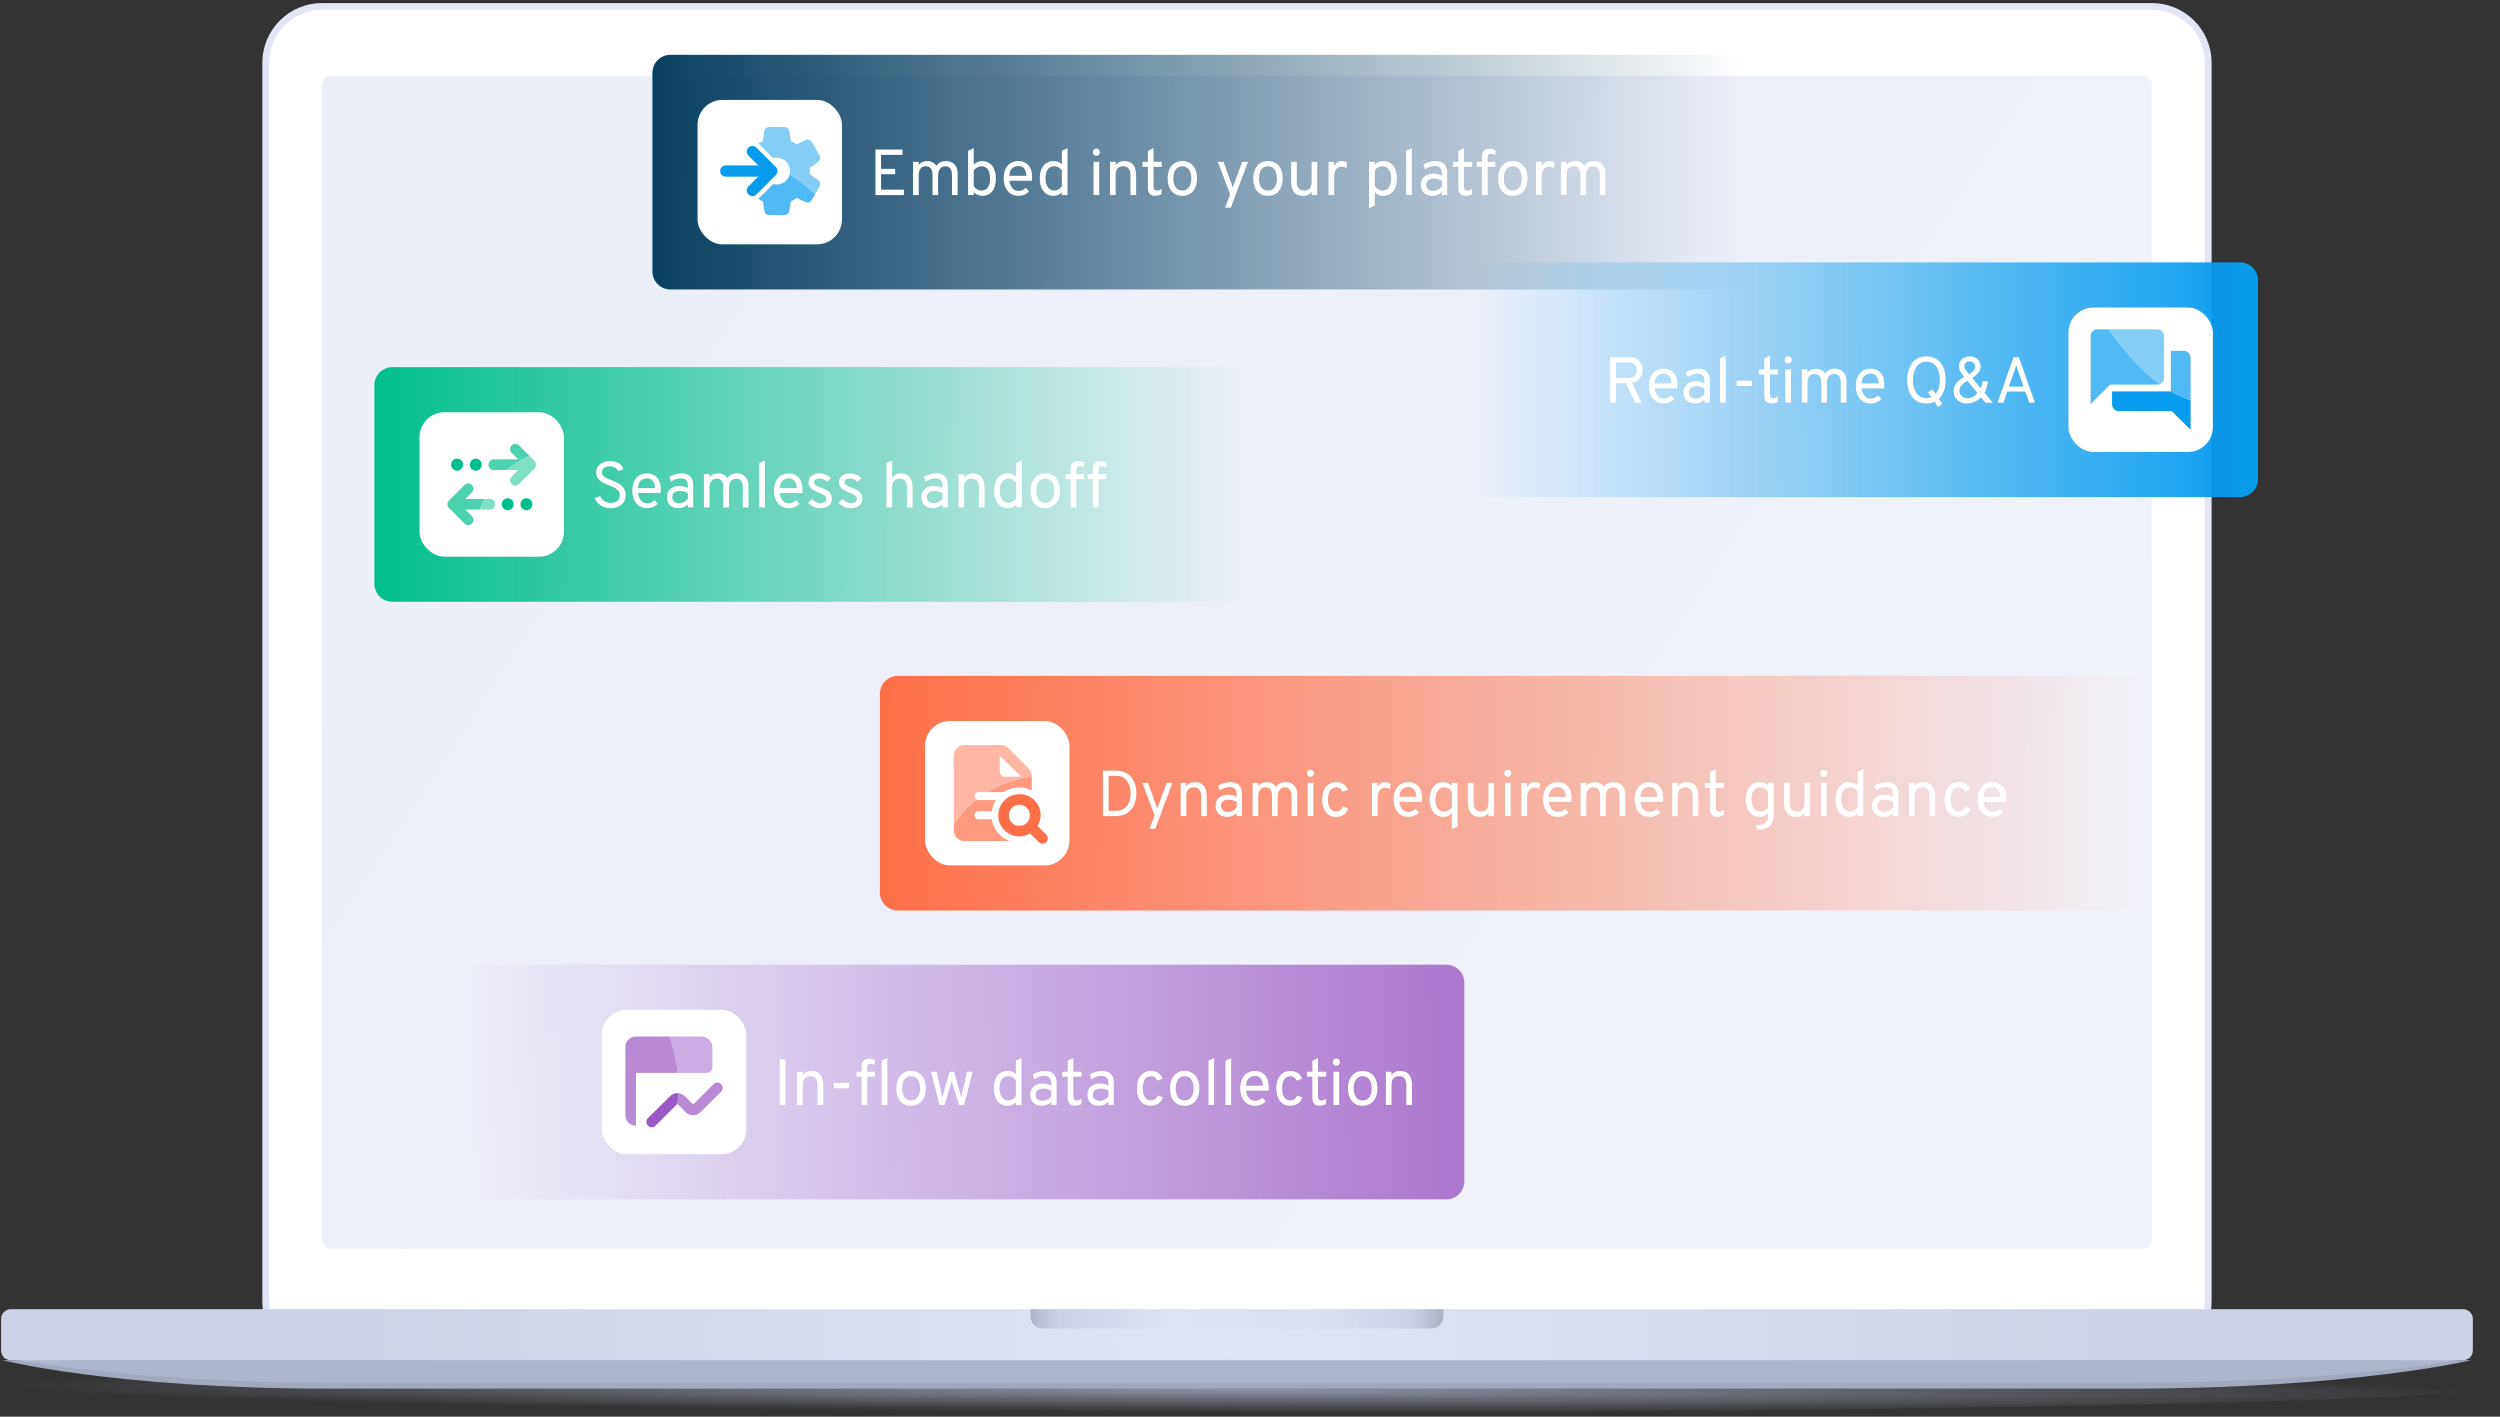
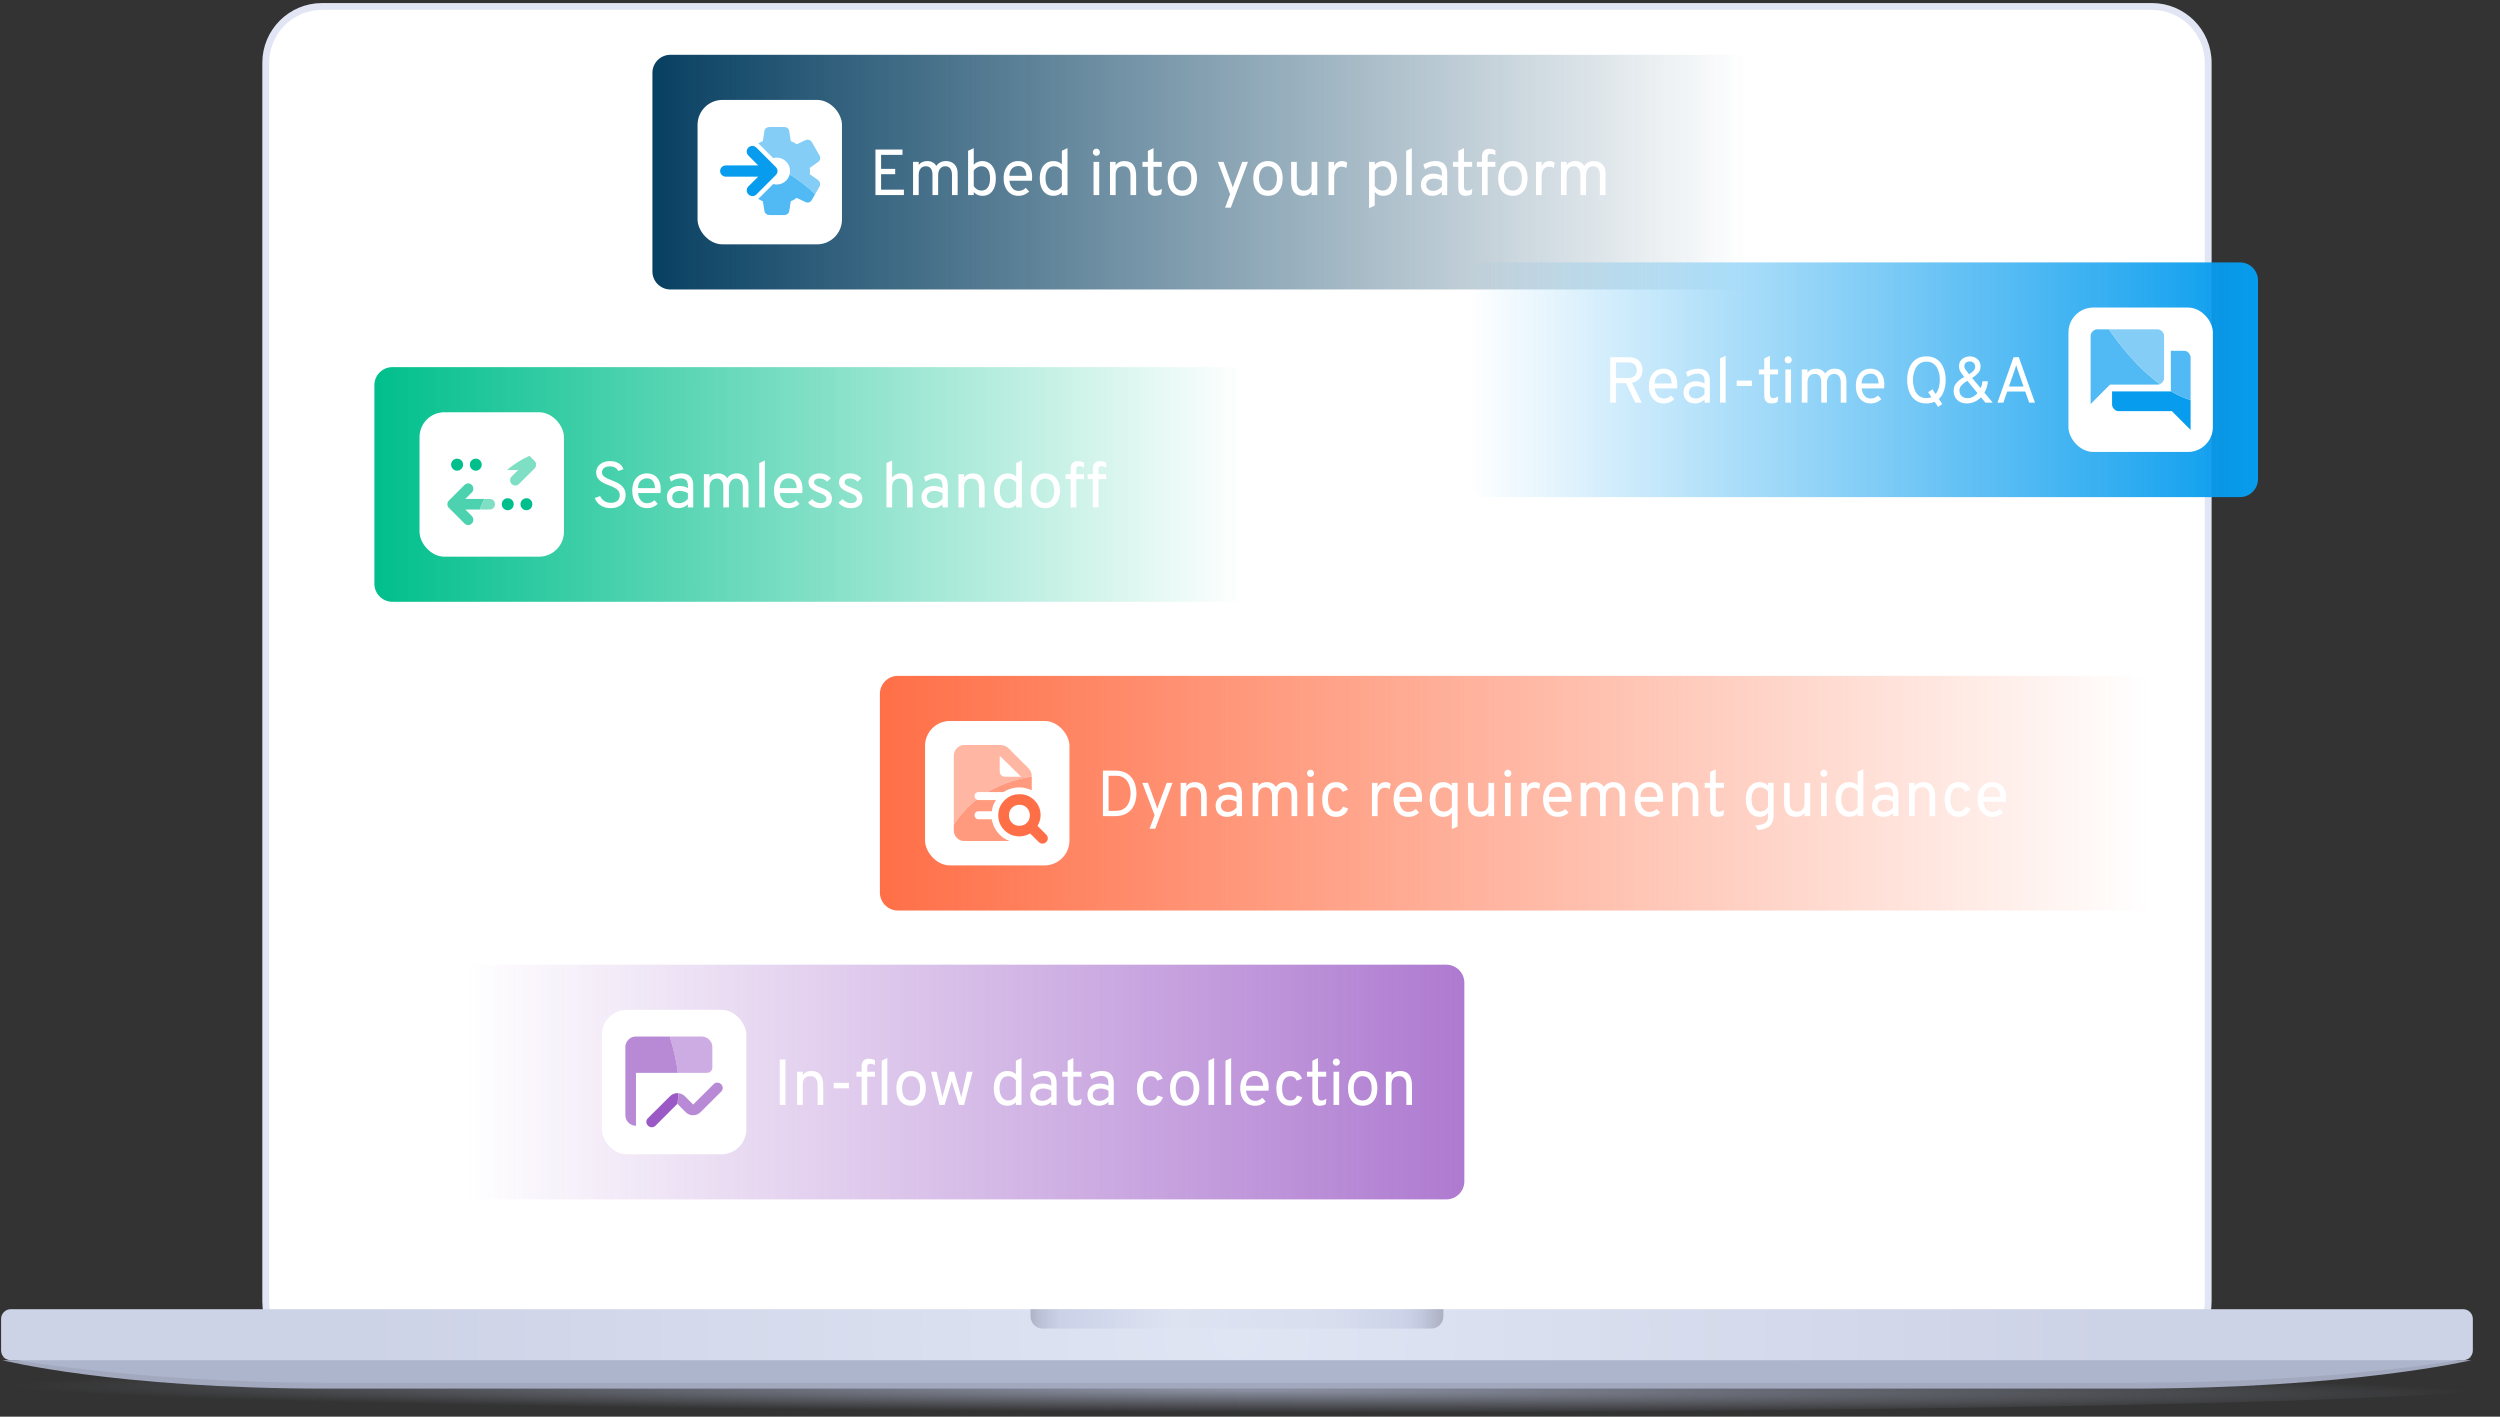
<svg xmlns="http://www.w3.org/2000/svg" width="600" height="340" viewBox="0 0 600 340" fill="none">
  <rect x="0" y="0" width="600" height="340" fill="#333333" stroke="none" />
  <path opacity="0.8" d="M300.045 339.028C465.454 339.028 599.545 336.15 599.545 332.599C599.545 329.048 465.454 326.17 300.045 326.17C134.636 326.17 0.545 329.048 0.545 332.599C0.545 336.15 134.636 339.028 300.045 339.028Z" fill="url(#paint0_radial_3982_1458)" />
  <path d="M516.452 328.112H77.292C69.831 328.112 63.777 319.811 63.777 312.345V15.068C63.777 7.607 69.826 1.553 77.292 1.553H516.452C523.913 1.553 529.967 7.602 529.967 15.068V312.345C529.967 319.806 523.918 328.112 516.452 328.112Z" fill="white" stroke="#E2E6F4" stroke-width="1.641" stroke-miterlimit="10" />
-   <path d="M79.54 18.165H514.206C515.443 18.165 516.453 19.17 516.453 20.413V297.432C516.453 298.67 515.448 299.68 514.206 299.68H79.54C78.303 299.68 77.293 298.675 77.293 297.432V20.408C77.293 19.17 78.298 18.16 79.54 18.16V18.165Z" fill="url(#paint1_linear_3982_1458)" />
  <path d="M78.559 331.204C51.453 331.204 21.283 329.024 7.773 326.442H0.545C0.545 326.442 27.37 333.272 78.559 333.272H510.977C564.375 333.272 593.2 326.442 593.2 326.442H586.156C572.856 329.029 542.54 331.204 510.977 331.204H78.559Z" fill="#A2A9BF" />
  <path d="M78.559 331.859H510.977C563.166 331.859 593.2 325.859 593.2 325.859H0.545C0.545 325.859 32.361 331.859 78.559 331.859Z" fill="#ADB5CC" />
  <path d="M591.152 314.204H2.594C1.307 314.204 0.264 315.247 0.264 316.534V324.112C0.264 325.399 1.307 326.442 2.594 326.442H591.152C592.439 326.442 593.482 325.399 593.482 324.112V316.534C593.482 315.247 592.439 314.204 591.152 314.204Z" fill="url(#paint2_radial_3982_1458)" />
  <path style="mix-blend-mode:multiply" opacity="0.7" d="M247.342 314.204H346.405V315.951C346.405 317.558 345.099 318.864 343.492 318.864H250.254C248.648 318.864 247.342 317.558 247.342 315.951V314.204Z" fill="url(#paint3_linear_3982_1458)" />
  <path d="M211.176 166.534C211.176 164.141 213.116 162.201 215.509 162.201H515.668V218.529H215.509C213.116 218.529 211.176 216.589 211.176 214.196V166.534Z" fill="url(#paint4_linear_3982_1458)" />
  <rect x="222.008" y="173.033" width="34.663" height="34.663" rx="5.976" fill="white" />
  <path d="M251.092 200.303L249.007 198.218C249.223 197.834 249.402 197.433 249.537 197.01C249.673 196.588 249.743 196.144 249.743 195.673C249.743 194.264 249.25 193.067 248.27 192.082C247.29 191.096 246.093 190.609 244.679 190.609C243.265 190.609 242.058 191.101 241.072 192.093C240.086 193.078 239.588 194.275 239.588 195.683C239.588 197.092 240.081 198.283 241.072 199.264C242.063 200.244 243.265 200.737 244.679 200.737C245.139 200.737 245.584 200.672 246.001 200.547C246.418 200.423 246.829 200.249 247.225 200.033L249.31 202.091C249.564 202.345 249.857 202.47 250.193 202.47C250.529 202.47 250.826 202.345 251.086 202.091C251.346 201.836 251.476 201.538 251.476 201.197C251.476 200.856 251.352 200.558 251.097 200.303H251.092ZM246.445 197.476C245.968 197.953 245.372 198.191 244.652 198.191C243.932 198.191 243.341 197.953 242.865 197.471C242.388 196.994 242.15 196.393 242.15 195.673C242.15 194.952 242.393 194.351 242.876 193.869C243.358 193.387 243.959 193.149 244.679 193.149C245.399 193.149 245.979 193.392 246.456 193.88C246.927 194.367 247.165 194.969 247.165 195.683C247.165 196.398 246.927 196.994 246.445 197.471V197.476Z" fill="#FF6F47" />
  <path d="M234.377 191.898C234.301 191.854 234.231 191.805 234.166 191.74C233.987 191.556 233.895 191.323 233.895 191.047C233.895 190.917 233.917 190.793 233.96 190.673C234.003 190.554 234.068 190.451 234.16 190.359C234.252 190.267 234.35 190.208 234.469 190.159C234.588 190.11 234.713 190.094 234.854 190.094H237.004C241.055 187.684 245.128 186.736 247.625 186.362V186.221C247.625 185.875 247.555 185.544 247.408 185.219C247.262 184.894 247.072 184.618 246.84 184.38L242.046 179.587C241.813 179.354 241.532 179.164 241.207 179.018C240.882 178.872 240.546 178.801 240.205 178.801H231.458C230.754 178.801 230.152 179.05 229.654 179.554C229.156 180.058 228.912 180.664 228.912 181.374V197.904C230.504 195.413 232.389 193.447 234.377 191.898ZM239.934 181.374L245.052 186.411H241.207C240.844 186.411 240.541 186.292 240.302 186.048C240.059 185.804 239.934 185.501 239.934 185.144V181.379V181.374Z" fill="#FFB7A3" />
  <path d="M229.654 201.105C230.152 201.603 230.748 201.847 231.458 201.847H242.317C241.18 201.43 240.232 200.758 239.474 199.832C238.715 198.901 238.228 197.834 238.011 196.626H234.843C234.572 196.626 234.345 196.528 234.166 196.339C233.987 196.149 233.895 195.916 233.895 195.646C233.895 195.375 233.987 195.147 234.166 194.969C234.345 194.79 234.572 194.698 234.843 194.698H238.038C238.093 194.21 238.201 193.739 238.363 193.29C238.526 192.84 238.753 192.412 239.04 192.017H234.843C234.664 192.017 234.512 191.973 234.377 191.898C232.395 193.447 230.51 195.413 228.912 197.904V199.301C228.912 200.006 229.161 200.607 229.654 201.105Z" fill="#FF9A7E" />
  <path d="M240.855 190.094C241.413 189.731 242.008 189.46 242.642 189.271C243.27 189.081 243.953 188.984 244.673 188.984C245.188 188.984 245.691 189.043 246.179 189.162C246.672 189.282 247.154 189.449 247.625 189.661V186.362C245.128 186.736 241.055 187.684 237.004 190.094H240.855Z" fill="#FF9A7E" />
  <path d="M264.701 195.865V184.946H267.68C268.616 184.946 269.406 185.102 270.051 185.414C270.701 185.726 271.223 186.144 271.618 186.669C272.014 187.189 272.3 187.774 272.476 188.424C272.658 189.069 272.749 189.729 272.749 190.405C272.749 191.034 272.666 191.669 272.5 192.308C272.333 192.948 272.055 193.538 271.665 194.079C271.281 194.614 270.758 195.046 270.098 195.373C269.437 195.701 268.611 195.865 267.617 195.865H264.701ZM266.058 194.601H267.789C268.47 194.601 269.037 194.479 269.489 194.235C269.947 193.985 270.311 193.658 270.581 193.252C270.857 192.841 271.052 192.389 271.166 191.895C271.286 191.396 271.346 190.899 271.346 190.405C271.346 189.875 271.281 189.36 271.151 188.861C271.026 188.357 270.826 187.904 270.55 187.504C270.28 187.104 269.931 186.786 269.505 186.552C269.079 186.313 268.564 186.194 267.961 186.194H266.058V194.601ZM275.891 198.891L277.107 195.662L274.159 187.894H275.516L277.497 193.322C277.554 193.463 277.601 193.59 277.638 193.704C277.674 193.819 277.71 193.946 277.747 194.087C277.788 193.946 277.827 193.819 277.864 193.704C277.9 193.59 277.944 193.463 277.996 193.322L280.009 187.894H281.397L277.263 198.891H275.891ZM283.355 195.865V187.894H284.712V188.705C284.957 188.367 285.251 188.118 285.594 187.956C285.937 187.79 286.33 187.707 286.771 187.707C287.739 187.707 288.456 188.001 288.924 188.588C289.392 189.17 289.626 190.067 289.626 191.279V195.865H288.269V191.045C288.269 190.374 288.118 189.859 287.817 189.501C287.52 189.137 287.099 188.955 286.553 188.955C285.945 188.955 285.485 189.129 285.173 189.477C284.866 189.82 284.712 190.332 284.712 191.014V195.865H283.355ZM294.53 196.052C293.666 196.052 292.988 195.813 292.494 195.334C292 194.856 291.753 194.201 291.753 193.369C291.753 192.833 291.875 192.368 292.12 191.973C292.364 191.578 292.71 191.274 293.157 191.06C293.604 190.842 294.129 190.733 294.732 190.733C295.122 190.733 295.486 190.777 295.824 190.865C296.167 190.949 296.49 191.076 296.791 191.248V190.686C296.791 190.067 296.651 189.615 296.37 189.329C296.089 189.038 295.653 188.892 295.06 188.892C294.68 188.892 294.285 188.962 293.874 189.103C293.469 189.243 293.089 189.438 292.736 189.688L292.346 188.549C292.746 188.284 293.201 188.079 293.711 187.933C294.225 187.782 294.732 187.707 295.232 187.707C296.178 187.707 296.888 187.949 297.361 188.432C297.834 188.91 298.07 189.625 298.07 190.577V195.865H296.791V195.132C296.479 195.428 296.128 195.657 295.738 195.818C295.348 195.974 294.946 196.052 294.53 196.052ZM294.732 194.866C295.102 194.866 295.465 194.775 295.824 194.593C296.188 194.412 296.511 194.154 296.791 193.821V192.449C296.526 192.282 296.225 192.152 295.887 192.059C295.549 191.965 295.226 191.918 294.92 191.918C294.337 191.918 293.877 192.051 293.539 192.316C293.201 192.576 293.032 192.932 293.032 193.385C293.032 193.842 293.183 194.204 293.484 194.469C293.786 194.734 294.202 194.866 294.732 194.866ZM300.63 195.865V187.894H301.987V188.643C302.215 188.336 302.509 188.105 302.868 187.949C303.232 187.787 303.635 187.707 304.077 187.707C304.54 187.707 304.958 187.811 305.333 188.019C305.712 188.221 306.006 188.507 306.214 188.877C306.458 188.502 306.781 188.214 307.181 188.011C307.587 187.808 308.034 187.707 308.522 187.707C309.38 187.707 310.061 187.972 310.566 188.502C311.075 189.027 311.33 189.74 311.33 190.639V195.865H309.973V191.029C309.973 190.364 309.833 189.852 309.552 189.493C309.276 189.134 308.881 188.955 308.366 188.955C308.023 188.955 307.722 189.043 307.462 189.22C307.207 189.397 307.007 189.646 306.861 189.969C306.721 190.286 306.651 190.655 306.651 191.076V195.865H305.294V191.029C305.294 190.348 305.158 189.833 304.888 189.485C304.623 189.131 304.228 188.955 303.702 188.955C303.172 188.955 302.754 189.139 302.447 189.508C302.14 189.878 301.987 190.379 301.987 191.014V195.865H300.63ZM313.852 195.865V187.894H315.209V195.865H313.852ZM314.523 186.443C314.289 186.443 314.089 186.363 313.922 186.201C313.761 186.035 313.681 185.835 313.681 185.601C313.681 185.357 313.761 185.151 313.922 184.985C314.089 184.813 314.289 184.727 314.523 184.727C314.767 184.727 314.97 184.813 315.131 184.985C315.298 185.151 315.381 185.357 315.381 185.601C315.381 185.835 315.298 186.035 315.131 186.201C314.97 186.363 314.767 186.443 314.523 186.443ZM320.636 196.052C319.95 196.052 319.36 195.886 318.866 195.553C318.372 195.215 317.992 194.736 317.727 194.118C317.462 193.494 317.329 192.75 317.329 191.887C317.329 191.019 317.464 190.273 317.735 189.649C318.005 189.025 318.39 188.546 318.889 188.214C319.393 187.876 319.996 187.707 320.698 187.707C321.385 187.707 321.967 187.865 322.445 188.182C322.924 188.5 323.272 188.96 323.491 189.563L322.211 190.031C322.081 189.688 321.887 189.425 321.627 189.243C321.372 189.061 321.068 188.97 320.714 188.97C320.069 188.97 319.575 189.22 319.232 189.719C318.889 190.218 318.717 190.941 318.717 191.887C318.717 192.813 318.886 193.525 319.224 194.024C319.562 194.523 320.043 194.773 320.667 194.773C321.068 194.773 321.408 194.669 321.689 194.461C321.975 194.253 322.175 193.962 322.289 193.587L323.553 194.009C323.361 194.664 323.01 195.168 322.5 195.522C321.991 195.875 321.369 196.052 320.636 196.052ZM329.268 195.865V187.894H330.625V188.939C330.807 188.533 331.056 188.227 331.373 188.019C331.696 187.811 332.075 187.707 332.512 187.707C332.996 187.707 333.406 187.842 333.744 188.112L333.542 189.391C333.37 189.272 333.191 189.186 333.003 189.134C332.821 189.077 332.621 189.048 332.403 189.048C332.044 189.048 331.732 189.144 331.467 189.337C331.202 189.529 330.994 189.8 330.843 190.148C330.697 190.496 330.625 190.904 330.625 191.372V195.865H329.268ZM338.007 196.052C337.279 196.052 336.65 195.873 336.12 195.514C335.589 195.155 335.181 194.661 334.895 194.032C334.609 193.403 334.466 192.683 334.466 191.872C334.466 190.993 334.614 190.244 334.911 189.625C335.207 189.001 335.621 188.526 336.151 188.198C336.681 187.871 337.3 187.707 338.007 187.707C338.605 187.707 339.154 187.842 339.653 188.112C340.152 188.377 340.55 188.791 340.846 189.352C341.148 189.909 341.298 190.624 341.298 191.497C341.298 191.622 341.293 191.768 341.283 191.934C341.278 192.095 341.267 192.262 341.252 192.433H335.854C335.906 192.917 336.026 193.34 336.213 193.704C336.4 194.068 336.647 194.354 336.954 194.562C337.261 194.765 337.622 194.866 338.038 194.866C338.376 194.866 338.688 194.807 338.974 194.687C339.265 194.567 339.536 194.383 339.785 194.133L340.581 195.022C340.284 195.319 339.915 195.566 339.473 195.763C339.037 195.956 338.548 196.052 338.007 196.052ZM335.839 191.248H339.926C339.926 190.795 339.85 190.392 339.7 190.039C339.554 189.68 339.338 189.399 339.052 189.196C338.766 188.994 338.418 188.892 338.007 188.892C337.43 188.892 336.933 189.079 336.517 189.454C336.107 189.828 335.88 190.426 335.839 191.248ZM348.453 198.984V195.116C348.167 195.433 347.86 195.67 347.533 195.826C347.21 195.977 346.846 196.052 346.441 196.052C345.76 196.052 345.172 195.883 344.678 195.545C344.184 195.207 343.802 194.726 343.532 194.102C343.266 193.478 343.134 192.74 343.134 191.887C343.134 191.024 343.266 190.28 343.532 189.657C343.797 189.033 344.171 188.552 344.655 188.214C345.143 187.876 345.723 187.707 346.394 187.707C346.779 187.707 347.135 187.777 347.462 187.917C347.795 188.053 348.125 188.268 348.453 188.565V187.894H349.81V198.376L348.453 198.984ZM346.565 194.788C346.909 194.788 347.241 194.697 347.564 194.516C347.886 194.328 348.182 194.055 348.453 193.697V190.031C348.245 189.677 347.98 189.41 347.657 189.228C347.335 189.046 346.971 188.955 346.565 188.955C345.952 188.955 345.455 189.222 345.076 189.758C344.696 190.293 344.506 191.003 344.506 191.887C344.506 192.823 344.683 193.541 345.037 194.04C345.396 194.539 345.905 194.788 346.565 194.788ZM355.214 196.052C354.232 196.052 353.501 195.761 353.023 195.178C352.55 194.596 352.313 193.702 352.313 192.495V187.894H353.67V192.698C353.67 193.374 353.818 193.892 354.115 194.25C354.411 194.609 354.835 194.788 355.386 194.788C355.994 194.788 356.452 194.614 356.759 194.266C357.071 193.918 357.227 193.405 357.227 192.729V187.894H358.584V195.865H357.227V195.1C356.972 195.428 356.683 195.67 356.361 195.826C356.044 195.977 355.662 196.052 355.214 196.052ZM361.196 195.865V187.894H362.553V195.865H361.196ZM361.867 186.443C361.633 186.443 361.433 186.363 361.266 186.201C361.105 186.035 361.025 185.835 361.025 185.601C361.025 185.357 361.105 185.151 361.266 184.985C361.433 184.813 361.633 184.727 361.867 184.727C362.111 184.727 362.314 184.813 362.475 184.985C362.642 185.151 362.725 185.357 362.725 185.601C362.725 185.835 362.642 186.035 362.475 186.201C362.314 186.363 362.111 186.443 361.867 186.443ZM365.141 195.865V187.894H366.498V188.939C366.68 188.533 366.93 188.227 367.247 188.019C367.569 187.811 367.949 187.707 368.386 187.707C368.869 187.707 369.28 187.842 369.618 188.112L369.415 189.391C369.244 189.272 369.064 189.186 368.877 189.134C368.695 189.077 368.495 189.048 368.276 189.048C367.918 189.048 367.606 189.144 367.34 189.337C367.075 189.529 366.867 189.8 366.717 190.148C366.571 190.496 366.498 190.904 366.498 191.372V195.865H365.141ZM373.881 196.052C373.153 196.052 372.524 195.873 371.993 195.514C371.463 195.155 371.055 194.661 370.769 194.032C370.483 193.403 370.34 192.683 370.34 191.872C370.34 190.993 370.488 190.244 370.784 189.625C371.081 189.001 371.494 188.526 372.024 188.198C372.555 187.871 373.174 187.707 373.881 187.707C374.479 187.707 375.027 187.842 375.526 188.112C376.025 188.377 376.423 188.791 376.72 189.352C377.021 189.909 377.172 190.624 377.172 191.497C377.172 191.622 377.167 191.768 377.156 191.934C377.151 192.095 377.141 192.262 377.125 192.433H371.728C371.78 192.917 371.9 193.34 372.087 193.704C372.274 194.068 372.521 194.354 372.828 194.562C373.135 194.765 373.496 194.866 373.912 194.866C374.25 194.866 374.562 194.807 374.848 194.687C375.139 194.567 375.409 194.383 375.659 194.133L376.454 195.022C376.158 195.319 375.789 195.566 375.347 195.763C374.91 195.956 374.421 196.052 373.881 196.052ZM371.712 191.248H375.799C375.799 190.795 375.724 190.392 375.573 190.039C375.428 189.68 375.212 189.399 374.926 189.196C374.64 188.994 374.291 188.892 373.881 188.892C373.304 188.892 372.807 189.079 372.391 189.454C371.98 189.828 371.754 190.426 371.712 191.248ZM379.353 195.865V187.894H380.711V188.643C380.939 188.336 381.233 188.105 381.592 187.949C381.956 187.787 382.359 187.707 382.801 187.707C383.263 187.707 383.682 187.811 384.056 188.019C384.436 188.221 384.73 188.507 384.938 188.877C385.182 188.502 385.504 188.214 385.905 188.011C386.31 187.808 386.758 187.707 387.246 187.707C388.104 187.707 388.785 187.972 389.29 188.502C389.799 189.027 390.054 189.74 390.054 190.639V195.865H388.697V191.029C388.697 190.364 388.557 189.852 388.276 189.493C388 189.134 387.605 188.955 387.09 188.955C386.747 188.955 386.446 189.043 386.186 189.22C385.931 189.397 385.731 189.646 385.585 189.969C385.445 190.286 385.374 190.655 385.374 191.076V195.865H384.017V191.029C384.017 190.348 383.882 189.833 383.612 189.485C383.347 189.131 382.952 188.955 382.426 188.955C381.896 188.955 381.477 189.139 381.171 189.508C380.864 189.878 380.711 190.379 380.711 191.014V195.865H379.353ZM395.862 196.052C395.134 196.052 394.505 195.873 393.974 195.514C393.444 195.155 393.036 194.661 392.75 194.032C392.464 193.403 392.321 192.683 392.321 191.872C392.321 190.993 392.469 190.244 392.765 189.625C393.062 189.001 393.475 188.526 394.006 188.198C394.536 187.871 395.155 187.707 395.862 187.707C396.46 187.707 397.008 187.842 397.507 188.112C398.007 188.377 398.404 188.791 398.701 189.352C399.002 189.909 399.153 190.624 399.153 191.497C399.153 191.622 399.148 191.768 399.138 191.934C399.132 192.095 399.122 192.262 399.106 192.433H393.709C393.761 192.917 393.881 193.34 394.068 193.704C394.255 194.068 394.502 194.354 394.809 194.562C395.116 194.765 395.477 194.866 395.893 194.866C396.231 194.866 396.543 194.807 396.829 194.687C397.12 194.567 397.39 194.383 397.64 194.133L398.436 195.022C398.139 195.319 397.77 195.566 397.328 195.763C396.891 195.956 396.403 196.052 395.862 196.052ZM393.694 191.248H397.78C397.78 190.795 397.705 190.392 397.554 190.039C397.409 189.68 397.193 189.399 396.907 189.196C396.621 188.994 396.273 188.892 395.862 188.892C395.285 188.892 394.788 189.079 394.372 189.454C393.961 189.828 393.735 190.426 393.694 191.248ZM401.335 195.865V187.894H402.692V188.705C402.936 188.367 403.23 188.118 403.573 187.956C403.916 187.79 404.309 187.707 404.751 187.707C405.718 187.707 406.435 188.001 406.903 188.588C407.371 189.17 407.605 190.067 407.605 191.279V195.865H406.248V191.045C406.248 190.374 406.097 189.859 405.796 189.501C405.499 189.137 405.078 188.955 404.532 188.955C403.924 188.955 403.464 189.129 403.152 189.477C402.845 189.82 402.692 190.332 402.692 191.014V195.865H401.335ZM412.11 196.052C411.565 196.052 411.146 195.888 410.855 195.561C410.569 195.233 410.426 194.762 410.426 194.149V189.079H409.131V187.894H410.426V185.258L411.783 184.603V187.894H413.748V189.079H411.783V193.697C411.783 194.076 411.848 194.354 411.978 194.531C412.113 194.703 412.324 194.788 412.61 194.788C412.974 194.788 413.369 194.648 413.795 194.367L413.639 195.693C413.405 195.818 413.161 195.909 412.906 195.966C412.656 196.023 412.391 196.052 412.11 196.052ZM421.911 199.187L421.256 198.127C421.963 198.085 422.54 197.989 422.987 197.838C423.439 197.687 423.772 197.474 423.985 197.198C424.204 196.923 424.313 196.577 424.313 196.161V195.085C423.835 195.73 423.148 196.052 422.254 196.052C421.599 196.052 421.027 195.878 420.538 195.529C420.049 195.181 419.67 194.695 419.399 194.071C419.129 193.442 418.994 192.709 418.994 191.872C418.994 191.024 419.129 190.288 419.399 189.664C419.675 189.04 420.06 188.559 420.554 188.221C421.048 187.878 421.63 187.707 422.301 187.707C422.701 187.707 423.075 187.782 423.424 187.933C423.777 188.079 424.074 188.284 424.313 188.549V187.894H425.67V195.646C425.67 196.213 425.595 196.71 425.444 197.136C425.293 197.568 425.062 197.929 424.75 198.22C424.438 198.511 424.045 198.735 423.572 198.891C423.104 199.052 422.55 199.151 421.911 199.187ZM422.535 194.788C422.878 194.788 423.211 194.684 423.533 194.477C423.861 194.269 424.121 193.998 424.313 193.665V190.015C424.136 189.709 423.876 189.456 423.533 189.259C423.195 189.056 422.862 188.955 422.535 188.955C421.833 188.955 421.295 189.204 420.92 189.703C420.551 190.203 420.367 190.925 420.367 191.872C420.367 192.464 420.455 192.979 420.632 193.416C420.814 193.853 421.066 194.191 421.388 194.43C421.716 194.669 422.098 194.788 422.535 194.788ZM431.075 196.052C430.092 196.052 429.361 195.761 428.883 195.178C428.41 194.596 428.173 193.702 428.173 192.495V187.894H429.53V192.698C429.53 193.374 429.678 193.892 429.975 194.25C430.271 194.609 430.695 194.788 431.246 194.788C431.854 194.788 432.312 194.614 432.619 194.266C432.931 193.918 433.087 193.405 433.087 192.729V187.894H434.444V195.865H433.087V195.1C432.832 195.428 432.543 195.67 432.221 195.826C431.904 195.977 431.522 196.052 431.075 196.052ZM437.056 195.865V187.894H438.413V195.865H437.056ZM437.727 186.443C437.493 186.443 437.293 186.363 437.126 186.201C436.965 186.035 436.885 185.835 436.885 185.601C436.885 185.357 436.965 185.151 437.126 184.985C437.293 184.813 437.493 184.727 437.727 184.727C437.971 184.727 438.174 184.813 438.335 184.985C438.502 185.151 438.585 185.357 438.585 185.601C438.585 185.835 438.502 186.035 438.335 186.201C438.174 186.363 437.971 186.443 437.727 186.443ZM443.825 196.052C442.811 196.052 442.007 195.678 441.415 194.929C440.827 194.175 440.533 193.156 440.533 191.872C440.533 191.019 440.666 190.28 440.931 189.657C441.201 189.033 441.581 188.552 442.07 188.214C442.564 187.876 443.149 187.707 443.825 187.707C444.604 187.707 445.275 187.956 445.837 188.455V185.242L447.194 184.603V195.865H445.837V195.241C445.312 195.782 444.641 196.052 443.825 196.052ZM444.012 194.788C444.386 194.788 444.732 194.695 445.049 194.508C445.371 194.321 445.634 194.055 445.837 193.712V189.969C445.634 189.657 445.371 189.41 445.049 189.228C444.727 189.046 444.381 188.955 444.012 188.955C443.341 188.955 442.821 189.207 442.452 189.711C442.088 190.216 441.906 190.936 441.906 191.872C441.906 192.449 441.994 192.956 442.171 193.392C442.348 193.829 442.595 194.172 442.912 194.422C443.229 194.666 443.596 194.788 444.012 194.788ZM452.069 196.052C451.206 196.052 450.527 195.813 450.033 195.334C449.539 194.856 449.292 194.201 449.292 193.369C449.292 192.833 449.414 192.368 449.659 191.973C449.903 191.578 450.249 191.274 450.696 191.06C451.143 190.842 451.668 190.733 452.271 190.733C452.661 190.733 453.025 190.777 453.363 190.865C453.707 190.949 454.029 191.076 454.33 191.248V190.686C454.33 190.067 454.19 189.615 453.909 189.329C453.629 189.038 453.192 188.892 452.599 188.892C452.219 188.892 451.824 188.962 451.414 189.103C451.008 189.243 450.628 189.438 450.275 189.688L449.885 188.549C450.285 188.284 450.74 188.079 451.25 187.933C451.765 187.782 452.271 187.707 452.771 187.707C453.717 187.707 454.427 187.949 454.9 188.432C455.373 188.91 455.61 189.625 455.61 190.577V195.865H454.33V195.132C454.019 195.428 453.668 195.657 453.278 195.818C452.888 195.974 452.485 196.052 452.069 196.052ZM452.271 194.866C452.641 194.866 453.005 194.775 453.363 194.593C453.727 194.412 454.05 194.154 454.33 193.821V192.449C454.065 192.282 453.764 192.152 453.426 192.059C453.088 191.965 452.765 191.918 452.459 191.918C451.876 191.918 451.416 192.051 451.078 192.316C450.74 192.576 450.571 192.932 450.571 193.385C450.571 193.842 450.722 194.204 451.024 194.469C451.325 194.734 451.741 194.866 452.271 194.866ZM458.169 195.865V187.894H459.526V188.705C459.77 188.367 460.064 188.118 460.407 187.956C460.75 187.79 461.143 187.707 461.585 187.707C462.552 187.707 463.269 188.001 463.737 188.588C464.205 189.17 464.439 190.067 464.439 191.279V195.865H463.082V191.045C463.082 190.374 462.931 189.859 462.63 189.501C462.334 189.137 461.912 188.955 461.366 188.955C460.758 188.955 460.298 189.129 459.986 189.477C459.679 189.82 459.526 190.332 459.526 191.014V195.865H458.169ZM470.026 196.052C469.339 196.052 468.749 195.886 468.255 195.553C467.761 195.215 467.382 194.736 467.116 194.118C466.851 193.494 466.719 192.75 466.719 191.887C466.719 191.019 466.854 190.273 467.124 189.649C467.395 189.025 467.779 188.546 468.278 188.214C468.783 187.876 469.386 187.707 470.088 187.707C470.774 187.707 471.357 187.865 471.835 188.182C472.313 188.5 472.662 188.96 472.88 189.563L471.601 190.031C471.471 189.688 471.276 189.425 471.016 189.243C470.761 189.061 470.457 188.97 470.104 188.97C469.459 188.97 468.965 189.22 468.622 189.719C468.278 190.218 468.107 190.941 468.107 191.887C468.107 192.813 468.276 193.525 468.614 194.024C468.952 194.523 469.433 194.773 470.057 194.773C470.457 194.773 470.798 194.669 471.078 194.461C471.364 194.253 471.565 193.962 471.679 193.587L472.942 194.009C472.75 194.664 472.399 195.168 471.89 195.522C471.38 195.875 470.759 196.052 470.026 196.052ZM478.181 196.052C477.453 196.052 476.824 195.873 476.293 195.514C475.763 195.155 475.355 194.661 475.069 194.032C474.783 193.403 474.64 192.683 474.64 191.872C474.64 190.993 474.788 190.244 475.084 189.625C475.381 189.001 475.794 188.526 476.324 188.198C476.855 187.871 477.474 187.707 478.181 187.707C478.779 187.707 479.327 187.842 479.826 188.112C480.325 188.377 480.723 188.791 481.02 189.352C481.321 189.909 481.472 190.624 481.472 191.497C481.472 191.622 481.467 191.768 481.456 191.934C481.451 192.095 481.441 192.262 481.425 192.433H476.028C476.08 192.917 476.2 193.34 476.387 193.704C476.574 194.068 476.821 194.354 477.128 194.562C477.435 194.765 477.796 194.866 478.212 194.866C478.55 194.866 478.862 194.807 479.148 194.687C479.439 194.567 479.709 194.383 479.959 194.133L480.754 195.022C480.458 195.319 480.089 195.566 479.647 195.763C479.21 195.956 478.721 196.052 478.181 196.052ZM476.012 191.248H480.099C480.099 190.795 480.024 190.392 479.873 190.039C479.728 189.68 479.512 189.399 479.226 189.196C478.94 188.994 478.591 188.892 478.181 188.892C477.604 188.892 477.107 189.079 476.691 189.454C476.28 189.828 476.054 190.426 476.012 191.248Z" fill="white" />
  <path d="M156.58 17.481C156.58 15.088 158.52 13.148 160.913 13.148H419.072V69.476H160.913C158.52 69.476 156.58 67.536 156.58 65.143V17.481Z" fill="url(#paint5_linear_3982_1458)" />
  <rect x="167.412" y="23.98" width="34.663" height="34.663" rx="5.976" fill="white" />
  <path d="M184.522 43.69L186.206 42.005C186.298 41.908 186.374 41.805 186.434 41.691C186.461 41.648 186.488 41.605 186.509 41.556C186.536 41.491 186.553 41.431 186.569 41.366C186.596 41.263 186.612 41.16 186.612 41.058C186.612 40.955 186.596 40.852 186.569 40.749C186.553 40.684 186.536 40.619 186.509 40.559C186.488 40.5 186.45 40.446 186.423 40.391C186.363 40.288 186.298 40.191 186.211 40.104L185.042 38.934L184.532 38.425L181.537 35.43C181.418 35.311 181.294 35.224 181.153 35.159C180.974 35.073 180.779 35.024 180.568 35.024C180.378 35.024 180.205 35.056 180.048 35.127C179.885 35.192 179.739 35.295 179.604 35.43C179.495 35.538 179.414 35.652 179.355 35.777C179.257 35.961 179.203 36.161 179.203 36.383C179.203 36.605 179.263 36.817 179.365 37.006C179.43 37.12 179.506 37.234 179.609 37.337L181.971 39.698H174.215C173.836 39.698 173.511 39.828 173.24 40.088C172.969 40.348 172.828 40.668 172.828 41.047C172.828 41.426 172.964 41.751 173.24 42.011C173.343 42.114 173.456 42.184 173.576 42.249C173.689 42.309 173.808 42.357 173.938 42.379C174.025 42.395 174.117 42.406 174.209 42.406H181.965L179.604 44.74C179.517 44.827 179.452 44.919 179.393 45.017C179.268 45.223 179.203 45.445 179.203 45.694C179.203 45.943 179.273 46.181 179.409 46.392C179.463 46.479 179.528 46.566 179.609 46.647C179.669 46.707 179.734 46.761 179.799 46.809C179.983 46.94 180.189 47.021 180.411 47.048C180.465 47.053 180.514 47.064 180.573 47.064C180.573 47.064 180.6 47.064 180.611 47.064C180.654 47.064 180.698 47.053 180.741 47.053C180.779 47.053 180.817 47.053 180.855 47.042C180.904 47.032 180.952 47.015 181.001 46.999C181.034 46.988 181.066 46.983 181.099 46.972C181.153 46.95 181.202 46.923 181.25 46.891C181.277 46.874 181.304 46.864 181.326 46.847C181.391 46.804 181.456 46.75 181.516 46.69C181.521 46.685 181.526 46.679 181.532 46.674L183.606 44.6L184.516 43.69H184.522Z" fill="#079CEE" />
  <path d="M188.676 43.343C188.048 43.971 187.284 44.285 186.39 44.285C186.098 44.285 185.827 44.242 185.562 44.172L182.296 47.438C182.193 47.541 182.084 47.627 181.971 47.709C182.084 47.79 182.214 47.866 182.355 47.947C182.626 48.104 182.875 48.218 183.086 48.283L183.46 50.617C183.493 50.915 183.628 51.153 183.856 51.337C184.088 51.522 184.354 51.608 184.652 51.608H188.232C188.53 51.608 188.795 51.516 189.028 51.337C189.261 51.153 189.391 50.915 189.423 50.617L189.797 48.283C190.03 48.218 190.274 48.104 190.528 47.947C190.783 47.79 191.005 47.638 191.189 47.486L193.35 48.505C193.632 48.635 193.913 48.656 194.195 48.553C194.477 48.456 194.693 48.261 194.839 47.985L195.647 46.582C193.708 44.751 191.633 43.175 189.526 41.81C189.396 42.384 189.115 42.894 188.676 43.338V43.343Z" fill="#51B9F3" />
  <path d="M196.809 43.928C196.733 43.636 196.582 43.403 196.349 43.218L194.334 41.805C194.35 41.691 194.367 41.567 194.383 41.431C194.399 41.301 194.41 41.177 194.41 41.057C194.41 40.938 194.399 40.814 194.383 40.673C194.367 40.532 194.35 40.402 194.334 40.288L196.349 38.875C196.598 38.707 196.761 38.479 196.831 38.181C196.901 37.884 196.858 37.602 196.696 37.337L194.859 34.13C194.708 33.865 194.486 33.681 194.188 33.583C193.89 33.486 193.608 33.502 193.343 33.632L191.204 34.623C191.019 34.471 190.792 34.331 190.521 34.19C190.25 34.049 190.001 33.935 189.79 33.854L189.416 31.471C189.384 31.173 189.248 30.935 189.021 30.75C188.788 30.566 188.523 30.48 188.225 30.48H184.645C184.347 30.48 184.081 30.572 183.848 30.75C183.616 30.935 183.486 31.173 183.453 31.471L183.079 33.881C182.863 33.946 182.624 34.054 182.359 34.206C182.224 34.282 182.104 34.352 181.996 34.423C182.099 34.498 182.196 34.574 182.289 34.666L185.565 37.943C185.825 37.878 186.096 37.835 186.383 37.835C187.277 37.835 188.041 38.149 188.669 38.777C189.297 39.406 189.611 40.169 189.611 41.063C189.611 41.328 189.573 41.577 189.519 41.821C191.626 43.186 193.7 44.768 195.639 46.593L196.696 44.762C196.847 44.497 196.88 44.221 196.809 43.928Z" fill="#83CDF6" />
  <path d="M210.105 46.812V35.893H216.594V37.172H211.462V40.526H214.847V41.805H211.462V45.517H216.937V46.812H210.105ZM219.132 46.812V38.841H220.49V39.59C220.718 39.283 221.012 39.052 221.371 38.896C221.735 38.735 222.138 38.654 222.58 38.654C223.043 38.654 223.461 38.758 223.835 38.966C224.215 39.169 224.509 39.455 224.717 39.824C224.961 39.45 225.284 39.161 225.684 38.958C226.089 38.755 226.537 38.654 227.025 38.654C227.883 38.654 228.564 38.919 229.069 39.45C229.578 39.975 229.833 40.687 229.833 41.587V46.812H228.476V41.977C228.476 41.311 228.336 40.799 228.055 40.44C227.779 40.081 227.384 39.902 226.869 39.902C226.526 39.902 226.225 39.99 225.965 40.167C225.71 40.344 225.51 40.593 225.364 40.916C225.224 41.233 225.154 41.602 225.154 42.023V46.812H223.796V41.977C223.796 41.295 223.661 40.781 223.391 40.432C223.126 40.079 222.731 39.902 222.205 39.902C221.675 39.902 221.256 40.087 220.95 40.456C220.643 40.825 220.49 41.327 220.49 41.961V46.812H219.132ZM235.74 46.999C235.345 46.999 234.986 46.929 234.664 46.789C234.341 46.648 234.019 46.427 233.697 46.126V46.812H232.339V36.19L233.697 35.55V39.528C233.946 39.252 234.245 39.039 234.593 38.888C234.947 38.732 235.314 38.654 235.693 38.654C236.369 38.654 236.954 38.823 237.448 39.161C237.942 39.499 238.324 39.98 238.594 40.604C238.865 41.228 239 41.966 239 42.819C239 44.145 238.714 45.174 238.142 45.907C237.57 46.635 236.769 46.999 235.74 46.999ZM235.553 45.736C236.218 45.736 236.728 45.484 237.081 44.979C237.435 44.475 237.612 43.755 237.612 42.819C237.612 41.867 237.435 41.145 237.081 40.651C236.733 40.151 236.223 39.902 235.553 39.902C235.194 39.902 234.84 40.003 234.492 40.206C234.144 40.404 233.879 40.656 233.697 40.963V44.66C233.894 44.987 234.157 45.25 234.484 45.447C234.817 45.64 235.173 45.736 235.553 45.736ZM244.415 46.999C243.687 46.999 243.058 46.82 242.528 46.461C241.997 46.102 241.589 45.608 241.303 44.979C241.017 44.35 240.874 43.63 240.874 42.819C240.874 41.94 241.022 41.191 241.319 40.573C241.615 39.949 242.028 39.473 242.559 39.145C243.089 38.818 243.708 38.654 244.415 38.654C245.013 38.654 245.562 38.789 246.061 39.06C246.56 39.325 246.958 39.738 247.254 40.3C247.556 40.856 247.706 41.571 247.706 42.444C247.706 42.569 247.701 42.715 247.691 42.881C247.686 43.042 247.675 43.209 247.66 43.38H242.262C242.314 43.864 242.434 44.288 242.621 44.652C242.808 45.016 243.055 45.302 243.362 45.51C243.669 45.712 244.03 45.814 244.446 45.814C244.784 45.814 245.096 45.754 245.382 45.634C245.673 45.515 245.944 45.33 246.193 45.081L246.989 45.97C246.692 46.266 246.323 46.513 245.881 46.711C245.445 46.903 244.956 46.999 244.415 46.999ZM242.247 42.195H246.334C246.334 41.742 246.258 41.34 246.107 40.986C245.962 40.627 245.746 40.346 245.46 40.144C245.174 39.941 244.826 39.84 244.415 39.84C243.838 39.84 243.341 40.027 242.925 40.401C242.515 40.775 242.288 41.373 242.247 42.195ZM252.833 46.999C251.819 46.999 251.016 46.625 250.423 45.876C249.835 45.122 249.542 44.103 249.542 42.819C249.542 41.966 249.674 41.228 249.939 40.604C250.21 39.98 250.589 39.499 251.078 39.161C251.572 38.823 252.157 38.654 252.833 38.654C253.613 38.654 254.284 38.904 254.845 39.403V36.19L256.202 35.55V46.812H254.845V46.188C254.32 46.729 253.649 46.999 252.833 46.999ZM253.02 45.736C253.395 45.736 253.74 45.642 254.057 45.455C254.38 45.268 254.642 45.003 254.845 44.66V40.916C254.642 40.604 254.38 40.357 254.057 40.175C253.735 39.993 253.389 39.902 253.02 39.902C252.349 39.902 251.829 40.154 251.46 40.658C251.096 41.163 250.914 41.883 250.914 42.819C250.914 43.396 251.003 43.903 251.18 44.34C251.356 44.776 251.603 45.12 251.92 45.369C252.238 45.614 252.604 45.736 253.02 45.736ZM262.455 46.812V38.841H263.812V46.812H262.455ZM263.126 37.391C262.892 37.391 262.692 37.31 262.526 37.149C262.364 36.982 262.284 36.782 262.284 36.548C262.284 36.304 262.364 36.099 262.526 35.932C262.692 35.761 262.892 35.675 263.126 35.675C263.37 35.675 263.573 35.761 263.734 35.932C263.901 36.099 263.984 36.304 263.984 36.548C263.984 36.782 263.901 36.982 263.734 37.149C263.573 37.31 263.37 37.391 263.126 37.391ZM266.4 46.812V38.841H267.757V39.652C268.002 39.314 268.296 39.065 268.639 38.904C268.982 38.737 269.374 38.654 269.816 38.654C270.784 38.654 271.501 38.948 271.969 39.535C272.437 40.118 272.671 41.015 272.671 42.226V46.812H271.314V41.992C271.314 41.321 271.163 40.807 270.861 40.448C270.565 40.084 270.144 39.902 269.598 39.902C268.99 39.902 268.53 40.076 268.218 40.425C267.911 40.768 267.757 41.28 267.757 41.961V46.812H266.4ZM277.176 46.999C276.63 46.999 276.212 46.836 275.921 46.508C275.635 46.18 275.492 45.71 275.492 45.096V40.027H274.197V38.841H275.492V36.205L276.849 35.55V38.841H278.814V40.027H276.849V44.644C276.849 45.023 276.914 45.302 277.044 45.478C277.179 45.65 277.389 45.736 277.675 45.736C278.039 45.736 278.435 45.595 278.861 45.315L278.705 46.641C278.471 46.765 278.227 46.856 277.972 46.913C277.722 46.971 277.457 46.999 277.176 46.999ZM283.761 46.999C282.669 46.999 281.809 46.627 281.18 45.884C280.551 45.135 280.236 44.119 280.236 42.834C280.236 41.977 280.379 41.236 280.665 40.612C280.951 39.988 281.357 39.507 281.882 39.169C282.412 38.826 283.039 38.654 283.761 38.654C284.489 38.654 285.116 38.823 285.641 39.161C286.171 39.494 286.577 39.972 286.858 40.596C287.144 41.22 287.287 41.961 287.287 42.819C287.287 43.677 287.144 44.42 286.858 45.049C286.572 45.673 286.164 46.154 285.633 46.492C285.108 46.83 284.484 46.999 283.761 46.999ZM283.761 45.736C284.432 45.736 284.957 45.478 285.337 44.964C285.722 44.444 285.914 43.729 285.914 42.819C285.914 41.904 285.722 41.189 285.337 40.674C284.957 40.159 284.432 39.902 283.761 39.902C283.085 39.902 282.558 40.159 282.178 40.674C281.799 41.184 281.609 41.904 281.609 42.834C281.609 43.744 281.799 44.457 282.178 44.971C282.558 45.481 283.085 45.736 283.761 45.736ZM294.017 49.838L295.234 46.609L292.285 38.841H293.643L295.624 44.27C295.681 44.41 295.728 44.537 295.764 44.652C295.8 44.766 295.837 44.894 295.873 45.034C295.915 44.894 295.954 44.766 295.99 44.652C296.027 44.537 296.071 44.41 296.123 44.27L298.135 38.841H299.523L295.39 49.838H294.017ZM304.311 46.999C303.219 46.999 302.358 46.627 301.729 45.884C301.1 45.135 300.785 44.119 300.785 42.834C300.785 41.977 300.928 41.236 301.214 40.612C301.5 39.988 301.906 39.507 302.431 39.169C302.961 38.826 303.588 38.654 304.311 38.654C305.039 38.654 305.665 38.823 306.19 39.161C306.721 39.494 307.126 39.972 307.407 40.596C307.693 41.22 307.836 41.961 307.836 42.819C307.836 43.677 307.693 44.42 307.407 45.049C307.121 45.673 306.713 46.154 306.182 46.492C305.657 46.83 305.033 46.999 304.311 46.999ZM304.311 45.736C304.981 45.736 305.506 45.478 305.886 44.964C306.271 44.444 306.463 43.729 306.463 42.819C306.463 41.904 306.271 41.189 305.886 40.674C305.506 40.159 304.981 39.902 304.311 39.902C303.635 39.902 303.107 40.159 302.727 40.674C302.348 41.184 302.158 41.904 302.158 42.834C302.158 43.744 302.348 44.457 302.727 44.971C303.107 45.481 303.635 45.736 304.311 45.736ZM312.775 46.999C311.792 46.999 311.061 46.708 310.583 46.126C310.11 45.543 309.873 44.649 309.873 43.443V38.841H311.23V43.646C311.23 44.322 311.379 44.839 311.675 45.198C311.971 45.556 312.395 45.736 312.946 45.736C313.555 45.736 314.012 45.562 314.319 45.213C314.631 44.865 314.787 44.353 314.787 43.677V38.841H316.144V46.812H314.787V46.048C314.532 46.375 314.244 46.617 313.921 46.773C313.604 46.924 313.222 46.999 312.775 46.999ZM318.847 46.812V38.841H320.204V39.886C320.386 39.481 320.636 39.174 320.953 38.966C321.276 38.758 321.655 38.654 322.092 38.654C322.575 38.654 322.986 38.789 323.324 39.06L323.121 40.339C322.95 40.219 322.77 40.133 322.583 40.081C322.401 40.024 322.201 39.995 321.983 39.995C321.624 39.995 321.312 40.092 321.047 40.284C320.782 40.477 320.574 40.747 320.423 41.095C320.277 41.444 320.204 41.852 320.204 42.32V46.812H318.847ZM328.581 49.979V38.841H329.938V39.512C330.51 38.94 331.191 38.654 331.982 38.654C332.658 38.654 333.24 38.823 333.729 39.161C334.223 39.499 334.602 39.98 334.867 40.604C335.138 41.228 335.273 41.966 335.273 42.819C335.273 43.672 335.138 44.413 334.867 45.042C334.597 45.666 334.215 46.149 333.721 46.492C333.232 46.83 332.652 46.999 331.982 46.999C331.561 46.999 331.181 46.924 330.843 46.773C330.505 46.617 330.203 46.38 329.938 46.063V49.339L328.581 49.979ZM331.81 45.736C332.481 45.736 332.993 45.484 333.347 44.979C333.705 44.475 333.885 43.755 333.885 42.819C333.885 41.919 333.698 41.21 333.323 40.69C332.949 40.164 332.444 39.902 331.81 39.902C331.405 39.902 331.041 39.995 330.718 40.183C330.396 40.37 330.136 40.635 329.938 40.978V44.66C330.214 45.018 330.508 45.289 330.82 45.471C331.132 45.647 331.462 45.736 331.81 45.736ZM337.479 46.812V36.19L338.836 35.55V46.812H337.479ZM343.792 46.999C342.929 46.999 342.25 46.76 341.756 46.282C341.263 45.803 341.016 45.148 341.016 44.316C341.016 43.781 341.138 43.315 341.382 42.92C341.626 42.525 341.972 42.221 342.419 42.008C342.867 41.789 343.392 41.68 343.995 41.68C344.385 41.68 344.749 41.724 345.087 41.813C345.43 41.896 345.752 42.023 346.054 42.195V41.633C346.054 41.015 345.913 40.562 345.633 40.276C345.352 39.985 344.915 39.84 344.322 39.84C343.943 39.84 343.548 39.91 343.137 40.05C342.731 40.191 342.352 40.386 341.998 40.635L341.608 39.496C342.009 39.231 342.464 39.026 342.973 38.88C343.488 38.729 343.995 38.654 344.494 38.654C345.44 38.654 346.15 38.896 346.623 39.379C347.096 39.858 347.333 40.573 347.333 41.524V46.812H346.054V46.079C345.742 46.375 345.391 46.604 345.001 46.765C344.611 46.921 344.208 46.999 343.792 46.999ZM343.995 45.814C344.364 45.814 344.728 45.723 345.087 45.541C345.451 45.359 345.773 45.101 346.054 44.769V43.396C345.789 43.23 345.487 43.1 345.149 43.006C344.811 42.912 344.489 42.866 344.182 42.866C343.6 42.866 343.14 42.998 342.802 43.263C342.464 43.523 342.295 43.88 342.295 44.332C342.295 44.789 342.445 45.151 342.747 45.416C343.049 45.681 343.465 45.814 343.995 45.814ZM351.681 46.999C351.135 46.999 350.716 46.836 350.425 46.508C350.139 46.18 349.996 45.71 349.996 45.096V40.027H348.701V38.841H349.996V36.205L351.353 35.55V38.841H353.318V40.027H351.353V44.644C351.353 45.023 351.418 45.302 351.548 45.478C351.683 45.65 351.894 45.736 352.18 45.736C352.544 45.736 352.939 45.595 353.365 45.315L353.209 46.641C352.975 46.765 352.731 46.856 352.476 46.913C352.227 46.971 351.961 46.999 351.681 46.999ZM355.676 46.812V40.027H354.444V38.841H355.676V37.515C355.676 36.943 355.827 36.499 356.128 36.182C356.435 35.864 356.861 35.706 357.407 35.706C357.673 35.706 357.927 35.737 358.172 35.8C358.416 35.862 358.655 35.956 358.889 36.08V37.219C358.666 37.115 358.466 37.04 358.289 36.993C358.112 36.946 357.933 36.923 357.751 36.923C357.496 36.923 357.311 36.988 357.197 37.118C357.088 37.242 357.033 37.453 357.033 37.749V38.841H358.889V40.027H357.033V46.812H355.676ZM363.079 46.999C361.987 46.999 361.127 46.627 360.498 45.884C359.869 45.135 359.554 44.119 359.554 42.834C359.554 41.977 359.697 41.236 359.983 40.612C360.269 39.988 360.675 39.507 361.2 39.169C361.73 38.826 362.357 38.654 363.079 38.654C363.807 38.654 364.434 38.823 364.959 39.161C365.489 39.494 365.895 39.972 366.176 40.596C366.462 41.22 366.605 41.961 366.605 42.819C366.605 43.677 366.462 44.42 366.176 45.049C365.89 45.673 365.481 46.154 364.951 46.492C364.426 46.83 363.802 46.999 363.079 46.999ZM363.079 45.736C363.75 45.736 364.275 45.478 364.655 44.964C365.04 44.444 365.232 43.729 365.232 42.819C365.232 41.904 365.04 41.189 364.655 40.674C364.275 40.159 363.75 39.902 363.079 39.902C362.403 39.902 361.876 40.159 361.496 40.674C361.117 41.184 360.927 41.904 360.927 42.834C360.927 43.744 361.117 44.457 361.496 44.971C361.876 45.481 362.403 45.736 363.079 45.736ZM368.644 46.812V38.841H370.001V39.886C370.183 39.481 370.432 39.174 370.75 38.966C371.072 38.758 371.452 38.654 371.888 38.654C372.372 38.654 372.783 38.789 373.121 39.06L372.918 40.339C372.746 40.219 372.567 40.133 372.38 40.081C372.198 40.024 371.998 39.995 371.779 39.995C371.42 39.995 371.108 40.092 370.843 40.284C370.578 40.477 370.37 40.747 370.219 41.095C370.074 41.444 370.001 41.852 370.001 42.32V46.812H368.644ZM374.63 46.812V38.841H375.987V39.59C376.216 39.283 376.51 39.052 376.869 38.896C377.233 38.735 377.636 38.654 378.078 38.654C378.54 38.654 378.959 38.758 379.333 38.966C379.713 39.169 380.007 39.455 380.215 39.824C380.459 39.45 380.781 39.161 381.182 38.958C381.587 38.755 382.035 38.654 382.523 38.654C383.381 38.654 384.062 38.919 384.567 39.45C385.076 39.975 385.331 40.687 385.331 41.587V46.812H383.974V41.977C383.974 41.311 383.834 40.799 383.553 40.44C383.277 40.081 382.882 39.902 382.367 39.902C382.024 39.902 381.723 39.99 381.463 40.167C381.208 40.344 381.008 40.593 380.862 40.916C380.722 41.233 380.651 41.602 380.651 42.023V46.812H379.294V41.977C379.294 41.295 379.159 40.781 378.889 40.432C378.624 40.079 378.228 39.902 377.703 39.902C377.173 39.902 376.754 40.087 376.448 40.456C376.141 40.825 375.987 41.327 375.987 41.961V46.812H374.63Z" fill="white" />
  <path d="M111.951 231.528H347.11C349.503 231.528 351.443 233.468 351.443 235.861V283.523C351.443 285.916 349.503 287.856 347.11 287.856H111.951V231.528Z" fill="url(#paint6_linear_3982_1458)" fill-opacity="0.8" />
  <rect x="144.447" y="242.36" width="34.663" height="34.663" rx="5.976" fill="white" />
  <path d="M173.076 260.217C172.822 259.962 172.529 259.832 172.188 259.822C171.847 259.811 171.549 259.935 171.289 260.184L166.36 265.086L164.383 263.109C163.945 262.67 163.435 262.438 162.856 262.378C162.807 263.282 162.71 264.133 162.574 264.929L164.546 266.9C165.049 267.404 165.651 267.659 166.349 267.659C167.048 267.659 167.644 267.404 168.147 266.9L173.076 261.999C173.331 261.739 173.455 261.441 173.455 261.1C173.455 260.759 173.331 260.466 173.076 260.212V260.217Z" fill="#B88AD6" />
  <path d="M169.665 257.482C170.022 257.482 170.331 257.363 170.585 257.119C170.84 256.875 170.965 256.572 170.965 256.214V251.34C170.965 250.625 170.715 250.018 170.212 249.52C169.708 249.016 169.101 248.767 168.392 248.767H160.723C161.752 252.033 162.38 254.931 162.678 257.487H169.665V257.482Z" fill="#CCACE2" />
  <path d="M162.579 262.356C161.885 262.356 161.284 262.611 160.775 263.115L155.521 268.341C155.251 268.612 155.115 268.915 155.115 269.246C155.115 269.576 155.251 269.885 155.521 270.156C155.771 270.405 156.063 270.535 156.399 270.546C156.735 270.556 157.033 270.432 157.303 270.183L162.557 264.929C162.698 264.133 162.795 263.288 162.839 262.383C162.747 262.373 162.66 262.356 162.562 262.356H162.579Z" fill="#9A59C5" />
  <path d="M150.826 249.515C150.328 250.018 150.084 250.625 150.084 251.334V267.637C150.084 268.341 150.333 268.942 150.831 269.441C151.33 269.939 151.931 270.183 152.635 270.183V257.482H162.682C162.384 254.925 161.761 252.028 160.727 248.762H152.63C151.925 248.762 151.324 249.011 150.826 249.515Z" fill="#B88AD6" />
  <path d="M187.14 265.192V254.273H188.497V265.192H187.14ZM191.308 265.192V257.221H192.665V258.032C192.91 257.694 193.204 257.444 193.547 257.283C193.89 257.117 194.282 257.034 194.724 257.034C195.692 257.034 196.409 257.327 196.877 257.915C197.345 258.497 197.579 259.394 197.579 260.606V265.192H196.222V260.372C196.222 259.701 196.071 259.186 195.77 258.827C195.473 258.463 195.052 258.281 194.506 258.281C193.898 258.281 193.438 258.456 193.126 258.804C192.819 259.147 192.665 259.659 192.665 260.34V265.192H191.308ZM200.098 261.198V259.888H203.748V261.198H200.098ZM206.78 265.192V258.406H205.548V257.221H206.78V255.895C206.78 255.323 206.931 254.878 207.233 254.561C207.54 254.244 207.966 254.085 208.512 254.085C208.777 254.085 209.032 254.117 209.276 254.179C209.521 254.241 209.76 254.335 209.994 254.46V255.599C209.77 255.495 209.57 255.419 209.393 255.372C209.216 255.326 209.037 255.302 208.855 255.302C208.6 255.302 208.416 255.367 208.301 255.497C208.192 255.622 208.137 255.832 208.137 256.129V257.221H209.994V258.406H208.137V265.192H206.78ZM211.6 265.192V254.569L212.957 253.929V265.192H211.6ZM218.662 265.379C217.57 265.379 216.71 265.007 216.081 264.264C215.451 263.515 215.137 262.498 215.137 261.214C215.137 260.356 215.28 259.615 215.566 258.991C215.852 258.367 216.257 257.886 216.783 257.548C217.313 257.205 217.939 257.034 218.662 257.034C219.39 257.034 220.017 257.203 220.542 257.541C221.072 257.873 221.478 258.352 221.759 258.976C222.044 259.6 222.187 260.34 222.187 261.198C222.187 262.056 222.044 262.8 221.759 263.429C221.473 264.053 221.064 264.534 220.534 264.872C220.009 265.21 219.385 265.379 218.662 265.379ZM218.662 264.115C219.333 264.115 219.858 263.858 220.238 263.343C220.622 262.823 220.815 262.108 220.815 261.198C220.815 260.283 220.622 259.568 220.238 259.054C219.858 258.539 219.333 258.281 218.662 258.281C217.986 258.281 217.459 258.539 217.079 259.054C216.699 259.563 216.51 260.283 216.51 261.214C216.51 262.124 216.699 262.836 217.079 263.351C217.459 263.861 217.986 264.115 218.662 264.115ZM225.484 265.192L223.441 257.221H224.782L225.999 262.571C226.035 262.717 226.067 262.862 226.093 263.008C226.124 263.148 226.15 263.283 226.171 263.413C226.197 263.278 226.228 263.14 226.264 263C226.301 262.854 226.337 262.711 226.373 262.571L227.871 257.221H228.994L230.491 262.571C230.533 262.727 230.572 262.878 230.608 263.023C230.645 263.164 230.679 263.304 230.71 263.445C230.736 263.309 230.762 263.169 230.788 263.023C230.814 262.878 230.845 262.727 230.881 262.571L232.082 257.221H233.424L231.38 265.192H230.164L228.713 260.465C228.666 260.309 228.614 260.135 228.557 259.943C228.505 259.75 228.458 259.576 228.417 259.42C228.38 259.576 228.336 259.75 228.284 259.943C228.232 260.135 228.183 260.309 228.136 260.465L226.701 265.192H225.484ZM241.796 265.379C240.782 265.379 239.978 265.004 239.386 264.256C238.798 263.502 238.504 262.483 238.504 261.198C238.504 260.346 238.637 259.607 238.902 258.983C239.172 258.359 239.552 257.879 240.041 257.541C240.535 257.203 241.12 257.034 241.796 257.034C242.575 257.034 243.246 257.283 243.808 257.782V254.569L245.165 253.929V265.192H243.808V264.568C243.283 265.108 242.612 265.379 241.796 265.379ZM241.983 264.115C242.357 264.115 242.703 264.022 243.02 263.835C243.342 263.647 243.605 263.382 243.808 263.039V259.295C243.605 258.983 243.342 258.736 243.02 258.554C242.698 258.372 242.352 258.281 241.983 258.281C241.312 258.281 240.792 258.534 240.423 259.038C240.059 259.542 239.877 260.262 239.877 261.198C239.877 261.776 239.965 262.282 240.142 262.719C240.319 263.156 240.566 263.499 240.883 263.749C241.2 263.993 241.567 264.115 241.983 264.115ZM250.04 265.379C249.177 265.379 248.498 265.14 248.004 264.661C247.51 264.183 247.263 263.528 247.263 262.696C247.263 262.16 247.385 261.695 247.63 261.3C247.874 260.905 248.22 260.6 248.667 260.387C249.114 260.169 249.639 260.06 250.243 260.06C250.632 260.06 250.996 260.104 251.334 260.192C251.678 260.275 252 260.403 252.302 260.574V260.013C252.302 259.394 252.161 258.942 251.88 258.656C251.6 258.365 251.163 258.219 250.57 258.219C250.191 258.219 249.795 258.289 249.385 258.43C248.979 258.57 248.599 258.765 248.246 259.015L247.856 257.876C248.256 257.611 248.711 257.405 249.221 257.26C249.736 257.109 250.243 257.034 250.742 257.034C251.688 257.034 252.398 257.275 252.871 257.759C253.344 258.237 253.581 258.952 253.581 259.904V265.192H252.302V264.458C251.99 264.755 251.639 264.984 251.249 265.145C250.859 265.301 250.456 265.379 250.04 265.379ZM250.243 264.193C250.612 264.193 250.976 264.102 251.334 263.92C251.698 263.738 252.021 263.481 252.302 263.148V261.776C252.036 261.609 251.735 261.479 251.397 261.386C251.059 261.292 250.736 261.245 250.43 261.245C249.847 261.245 249.387 261.378 249.049 261.643C248.711 261.903 248.542 262.259 248.542 262.711C248.542 263.169 248.693 263.53 248.995 263.796C249.296 264.061 249.712 264.193 250.243 264.193ZM257.928 265.379C257.382 265.379 256.964 265.215 256.673 264.887C256.387 264.56 256.244 264.089 256.244 263.476V258.406H254.949V257.221H256.244V254.585L257.601 253.929V257.221H259.566V258.406H257.601V263.023C257.601 263.403 257.666 263.681 257.796 263.858C257.931 264.03 258.141 264.115 258.427 264.115C258.791 264.115 259.187 263.975 259.613 263.694L259.457 265.02C259.223 265.145 258.979 265.236 258.724 265.293C258.474 265.35 258.209 265.379 257.928 265.379ZM263.765 265.379C262.902 265.379 262.223 265.14 261.729 264.661C261.235 264.183 260.988 263.528 260.988 262.696C260.988 262.16 261.11 261.695 261.355 261.3C261.599 260.905 261.945 260.6 262.392 260.387C262.839 260.169 263.364 260.06 263.967 260.06C264.357 260.06 264.721 260.104 265.059 260.192C265.402 260.275 265.725 260.403 266.026 260.574V260.013C266.026 259.394 265.886 258.942 265.605 258.656C265.324 258.365 264.888 258.219 264.295 258.219C263.915 258.219 263.52 258.289 263.109 258.43C262.704 258.57 262.324 258.765 261.971 259.015L261.581 257.876C261.981 257.611 262.436 257.405 262.946 257.26C263.46 257.109 263.967 257.034 264.467 257.034C265.413 257.034 266.123 257.275 266.596 257.759C267.069 258.237 267.306 258.952 267.306 259.904V265.192H266.026V264.458C265.714 264.755 265.363 264.984 264.974 265.145C264.584 265.301 264.181 265.379 263.765 265.379ZM263.967 264.193C264.337 264.193 264.701 264.102 265.059 263.92C265.423 263.738 265.746 263.481 266.026 263.148V261.776C265.761 261.609 265.46 261.479 265.122 261.386C264.784 261.292 264.461 261.245 264.155 261.245C263.572 261.245 263.112 261.378 262.774 261.643C262.436 261.903 262.267 262.259 262.267 262.711C262.267 263.169 262.418 263.53 262.72 263.796C263.021 264.061 263.437 264.193 263.967 264.193ZM276.177 265.379C275.49 265.379 274.9 265.212 274.406 264.88C273.912 264.542 273.533 264.063 273.268 263.445C273.002 262.821 272.87 262.077 272.87 261.214C272.87 260.346 273.005 259.6 273.275 258.976C273.546 258.352 273.93 257.873 274.43 257.541C274.934 257.203 275.537 257.034 276.239 257.034C276.925 257.034 277.508 257.192 277.986 257.509C278.464 257.827 278.813 258.287 279.031 258.89L277.752 259.358C277.622 259.015 277.427 258.752 277.167 258.57C276.912 258.388 276.608 258.297 276.255 258.297C275.61 258.297 275.116 258.547 274.773 259.046C274.43 259.545 274.258 260.268 274.258 261.214C274.258 262.14 274.427 262.852 274.765 263.351C275.103 263.85 275.584 264.1 276.208 264.1C276.608 264.1 276.949 263.996 277.23 263.788C277.516 263.58 277.716 263.289 277.83 262.914L279.094 263.335C278.901 263.991 278.55 264.495 278.041 264.848C277.531 265.202 276.91 265.379 276.177 265.379ZM284.316 265.379C283.224 265.379 282.364 265.007 281.735 264.264C281.105 263.515 280.791 262.498 280.791 261.214C280.791 260.356 280.934 259.615 281.22 258.991C281.506 258.367 281.911 257.886 282.437 257.548C282.967 257.205 283.593 257.034 284.316 257.034C285.044 257.034 285.671 257.203 286.196 257.541C286.726 257.873 287.132 258.352 287.413 258.976C287.698 259.6 287.841 260.34 287.841 261.198C287.841 262.056 287.698 262.8 287.413 263.429C287.127 264.053 286.718 264.534 286.188 264.872C285.663 265.21 285.039 265.379 284.316 265.379ZM284.316 264.115C284.987 264.115 285.512 263.858 285.892 263.343C286.276 262.823 286.469 262.108 286.469 261.198C286.469 260.283 286.276 259.568 285.892 259.054C285.512 258.539 284.987 258.281 284.316 258.281C283.64 258.281 283.113 258.539 282.733 259.054C282.353 259.563 282.164 260.283 282.164 261.214C282.164 262.124 282.353 262.836 282.733 263.351C283.113 263.861 283.64 264.115 284.316 264.115ZM290.035 265.192V254.569L291.392 253.929V265.192H290.035ZM294.117 265.192V254.569L295.474 253.929V265.192H294.117ZM301.195 265.379C300.467 265.379 299.838 265.199 299.307 264.841C298.777 264.482 298.369 263.988 298.083 263.359C297.797 262.73 297.654 262.01 297.654 261.198C297.654 260.32 297.802 259.571 298.098 258.952C298.395 258.328 298.808 257.853 299.338 257.525C299.869 257.197 300.488 257.034 301.195 257.034C301.793 257.034 302.341 257.169 302.84 257.439C303.339 257.704 303.737 258.118 304.034 258.679C304.335 259.236 304.486 259.951 304.486 260.824C304.486 260.949 304.481 261.094 304.47 261.261C304.465 261.422 304.455 261.588 304.439 261.76H299.042C299.094 262.243 299.214 262.667 299.401 263.031C299.588 263.395 299.835 263.681 300.142 263.889C300.449 264.092 300.81 264.193 301.226 264.193C301.564 264.193 301.876 264.134 302.162 264.014C302.453 263.894 302.723 263.71 302.973 263.46L303.768 264.349C303.472 264.646 303.103 264.893 302.661 265.09C302.224 265.283 301.735 265.379 301.195 265.379ZM299.026 260.574H303.113C303.113 260.122 303.038 259.719 302.887 259.366C302.742 259.007 302.526 258.726 302.24 258.523C301.954 258.32 301.605 258.219 301.195 258.219C300.618 258.219 300.121 258.406 299.705 258.781C299.294 259.155 299.068 259.753 299.026 260.574ZM309.628 265.379C308.942 265.379 308.352 265.212 307.858 264.88C307.364 264.542 306.984 264.063 306.719 263.445C306.454 262.821 306.321 262.077 306.321 261.214C306.321 260.346 306.457 259.6 306.727 258.976C306.997 258.352 307.382 257.873 307.881 257.541C308.386 257.203 308.989 257.034 309.691 257.034C310.377 257.034 310.959 257.192 311.438 257.509C311.916 257.827 312.264 258.287 312.483 258.89L311.204 259.358C311.074 259.015 310.879 258.752 310.619 258.57C310.364 258.388 310.06 258.297 309.706 258.297C309.061 258.297 308.568 258.547 308.224 259.046C307.881 259.545 307.71 260.268 307.71 261.214C307.71 262.14 307.879 262.852 308.217 263.351C308.555 263.85 309.035 264.1 309.659 264.1C310.06 264.1 310.4 263.996 310.681 263.788C310.967 263.58 311.167 263.289 311.282 262.914L312.545 263.335C312.353 263.991 312.002 264.495 311.492 264.848C310.983 265.202 310.361 265.379 309.628 265.379ZM316.651 265.379C316.105 265.379 315.687 265.215 315.396 264.887C315.11 264.56 314.967 264.089 314.967 263.476V258.406H313.672V257.221H314.967V254.585L316.324 253.929V257.221H318.289V258.406H316.324V263.023C316.324 263.403 316.389 263.681 316.519 263.858C316.654 264.03 316.864 264.115 317.15 264.115C317.514 264.115 317.91 263.975 318.336 263.694L318.18 265.02C317.946 265.145 317.702 265.236 317.447 265.293C317.197 265.35 316.932 265.379 316.651 265.379ZM320.042 265.192V257.221H321.399V265.192H320.042ZM320.713 255.77C320.479 255.77 320.279 255.69 320.113 255.528C319.951 255.362 319.871 255.162 319.871 254.928C319.871 254.683 319.951 254.478 320.113 254.312C320.279 254.14 320.479 254.054 320.713 254.054C320.957 254.054 321.16 254.14 321.321 254.312C321.488 254.478 321.571 254.683 321.571 254.928C321.571 255.162 321.488 255.362 321.321 255.528C321.16 255.69 320.957 255.77 320.713 255.77ZM327.045 265.379C325.953 265.379 325.092 265.007 324.463 264.264C323.834 263.515 323.519 262.498 323.519 261.214C323.519 260.356 323.662 259.615 323.948 258.991C324.234 258.367 324.64 257.886 325.165 257.548C325.695 257.205 326.322 257.034 327.045 257.034C327.773 257.034 328.399 257.203 328.924 257.541C329.455 257.873 329.86 258.352 330.141 258.976C330.427 259.6 330.57 260.34 330.57 261.198C330.57 262.056 330.427 262.8 330.141 263.429C329.855 264.053 329.447 264.534 328.916 264.872C328.391 265.21 327.767 265.379 327.045 265.379ZM327.045 264.115C327.715 264.115 328.24 263.858 328.62 263.343C329.005 262.823 329.197 262.108 329.197 261.198C329.197 260.283 329.005 259.568 328.62 259.054C328.24 258.539 327.715 258.281 327.045 258.281C326.369 258.281 325.841 258.539 325.461 259.054C325.082 259.563 324.892 260.283 324.892 261.214C324.892 262.124 325.082 262.836 325.461 263.351C325.841 263.861 326.369 264.115 327.045 264.115ZM332.609 265.192V257.221H333.966V258.032C334.211 257.694 334.504 257.444 334.848 257.283C335.191 257.117 335.583 257.034 336.025 257.034C336.992 257.034 337.71 257.327 338.178 257.915C338.646 258.497 338.88 259.394 338.88 260.606V265.192H337.523V260.372C337.523 259.701 337.372 259.186 337.07 258.827C336.774 258.463 336.353 258.281 335.807 258.281C335.199 258.281 334.738 258.456 334.426 258.804C334.12 259.147 333.966 259.659 333.966 260.34V265.192H332.609Z" fill="white" />
  <path d="M89.853 92.441C89.853 90.048 91.793 88.108 94.186 88.108H298.346V144.436H94.186C91.793 144.436 89.853 142.496 89.853 140.103V92.441Z" fill="url(#paint7_linear_3982_1458)" />
  <rect x="100.686" y="98.94" width="34.663" height="34.663" rx="5.976" fill="white" />
  <path d="M111.679 119.738L113.25 118.167C113.482 117.934 113.602 117.642 113.602 117.301C113.602 116.96 113.482 116.662 113.25 116.407C112.995 116.136 112.697 116.006 112.356 116.017C112.015 116.028 111.717 116.158 111.462 116.407L107.752 120.117C107.606 120.263 107.508 120.404 107.454 120.55C107.4 120.697 107.373 120.848 107.373 121.011C107.373 121.19 107.4 121.352 107.454 121.498C107.508 121.645 107.606 121.78 107.752 121.905L111.462 125.615C111.717 125.885 112.015 126.021 112.356 126.021C112.697 126.021 112.995 125.885 113.25 125.615C113.482 125.382 113.602 125.089 113.602 124.748C113.602 124.407 113.477 124.098 113.222 123.827L111.679 122.284H115.129C115.454 121.444 115.839 120.588 116.277 119.738H111.679Z" fill="#4CD2AE" />
-   <path d="M124.569 106.902C124.315 106.647 124.017 106.523 123.676 106.523C123.334 106.523 123.037 106.647 122.782 106.902C122.549 107.156 122.43 107.454 122.43 107.795C122.43 108.137 122.555 108.435 122.809 108.689L124.353 110.233H118.53C118.151 110.233 117.842 110.357 117.593 110.612C117.35 110.866 117.23 111.17 117.23 111.533C117.23 111.895 117.355 112.199 117.593 112.442C117.837 112.686 118.146 112.805 118.53 112.805H121.677C123.188 111.505 124.97 110.341 127.061 109.393L124.569 106.902Z" fill="#4CD2AE" />
  <path d="M109.676 112.968C110.093 112.968 110.439 112.822 110.721 112.535C111.003 112.248 111.138 111.912 111.138 111.533C111.138 111.116 110.997 110.769 110.721 110.493C110.439 110.211 110.093 110.076 109.676 110.076C109.297 110.076 108.966 110.216 108.69 110.493C108.408 110.774 108.268 111.121 108.268 111.533C108.268 111.912 108.408 112.248 108.69 112.535C108.972 112.822 109.297 112.968 109.676 112.968Z" fill="#00BF8C" />
  <path d="M114.199 112.968C114.594 112.968 114.93 112.822 115.201 112.535C115.472 112.248 115.607 111.912 115.607 111.533C115.607 111.116 115.472 110.769 115.201 110.493C114.93 110.216 114.594 110.076 114.199 110.076C113.804 110.076 113.462 110.216 113.181 110.493C112.899 110.769 112.764 111.121 112.764 111.533C112.764 111.912 112.904 112.248 113.181 112.535C113.457 112.822 113.798 112.968 114.199 112.968Z" fill="#00BF8C" />
  <path d="M122.783 114.376C122.55 114.609 122.431 114.901 122.431 115.243C122.431 115.584 122.55 115.882 122.783 116.136C123.037 116.407 123.335 116.537 123.676 116.532C124.018 116.526 124.315 116.391 124.57 116.136L128.307 112.426C128.432 112.28 128.524 112.139 128.578 111.993C128.632 111.847 128.659 111.695 128.659 111.533C128.659 111.354 128.632 111.191 128.578 111.045C128.524 110.899 128.432 110.763 128.307 110.639L127.061 109.393C124.971 110.341 123.189 111.5 121.678 112.805H124.353L122.783 114.376Z" fill="#7FDFC5" />
  <path d="M126.357 119.576C125.961 119.576 125.62 119.716 125.338 119.993C125.057 120.274 124.916 120.61 124.916 121.011C124.916 121.412 125.057 121.747 125.338 122.029C125.62 122.311 125.956 122.452 126.357 122.452C126.758 122.452 127.088 122.311 127.359 122.029C127.63 121.747 127.765 121.412 127.765 121.011C127.765 120.61 127.63 120.274 127.359 119.993C127.088 119.711 126.752 119.576 126.357 119.576Z" fill="#00BF8C" />
  <path d="M118.438 121.921C118.682 121.677 118.801 121.374 118.801 121.011C118.801 120.648 118.676 120.35 118.438 120.106C118.194 119.863 117.891 119.743 117.528 119.743H116.277C115.838 120.594 115.459 121.45 115.129 122.289H117.528C117.891 122.289 118.194 122.164 118.438 121.926V121.921Z" fill="#7FDFC5" />
  <path d="M121.834 119.576C121.455 119.576 121.124 119.716 120.843 119.993C120.561 120.269 120.426 120.61 120.426 121.011C120.426 121.412 120.567 121.747 120.843 122.029C121.119 122.311 121.449 122.452 121.834 122.452C122.251 122.452 122.598 122.311 122.874 122.029C123.15 121.747 123.291 121.412 123.291 121.011C123.291 120.61 123.15 120.274 122.874 119.993C122.598 119.711 122.246 119.576 121.834 119.576Z" fill="#00BF8C" />
  <path d="M146.56 121.959C145.926 121.959 145.351 121.855 144.837 121.647C144.322 121.434 143.885 121.145 143.526 120.781C143.173 120.412 142.916 119.993 142.754 119.526L144.033 119.058C144.252 119.541 144.582 119.934 145.024 120.235C145.471 120.532 145.994 120.68 146.592 120.68C147.247 120.68 147.769 120.524 148.159 120.212C148.549 119.895 148.744 119.437 148.744 118.839C148.744 118.418 148.627 118.064 148.393 117.779C148.159 117.493 147.855 117.253 147.481 117.061C147.106 116.863 146.706 116.687 146.28 116.531C145.9 116.39 145.52 116.234 145.141 116.063C144.761 115.891 144.416 115.688 144.104 115.454C143.797 115.215 143.55 114.927 143.363 114.589C143.175 114.245 143.082 113.837 143.082 113.364C143.082 112.875 143.214 112.428 143.48 112.023C143.745 111.612 144.127 111.284 144.626 111.04C145.125 110.79 145.728 110.666 146.436 110.666C147.013 110.666 147.52 110.751 147.956 110.923C148.398 111.089 148.76 111.321 149.041 111.617C149.327 111.908 149.524 112.241 149.633 112.615L148.385 113.037C148.255 112.73 148.016 112.47 147.668 112.257C147.325 112.038 146.883 111.929 146.342 111.929C145.765 111.929 145.31 112.056 144.977 112.311C144.65 112.566 144.486 112.917 144.486 113.364C144.486 113.702 144.595 113.985 144.813 114.214C145.037 114.438 145.328 114.633 145.687 114.799C146.046 114.966 146.43 115.127 146.841 115.283C147.226 115.428 147.611 115.595 147.995 115.782C148.385 115.964 148.742 116.187 149.064 116.453C149.392 116.718 149.654 117.043 149.852 117.428C150.049 117.807 150.148 118.267 150.148 118.808C150.148 119.479 149.992 120.048 149.68 120.516C149.368 120.984 148.942 121.343 148.401 121.592C147.86 121.837 147.247 121.959 146.56 121.959ZM155.281 121.959C154.553 121.959 153.924 121.78 153.393 121.421C152.863 121.062 152.455 120.568 152.169 119.939C151.883 119.31 151.74 118.59 151.74 117.779C151.74 116.9 151.888 116.151 152.184 115.532C152.481 114.908 152.894 114.433 153.425 114.105C153.955 113.777 154.574 113.614 155.281 113.614C155.879 113.614 156.427 113.749 156.926 114.019C157.426 114.284 157.823 114.698 158.12 115.259C158.421 115.816 158.572 116.531 158.572 117.404C158.572 117.529 158.567 117.675 158.556 117.841C158.551 118.002 158.541 118.168 158.525 118.34H153.128C153.18 118.824 153.3 119.247 153.487 119.611C153.674 119.975 153.921 120.261 154.228 120.469C154.535 120.672 154.896 120.773 155.312 120.773C155.65 120.773 155.962 120.714 156.248 120.594C156.539 120.474 156.809 120.29 157.059 120.04L157.855 120.929C157.558 121.226 157.189 121.473 156.747 121.67C156.31 121.863 155.822 121.959 155.281 121.959ZM153.113 117.155H157.199C157.199 116.702 157.124 116.299 156.973 115.946C156.828 115.587 156.612 115.306 156.326 115.103C156.04 114.901 155.692 114.799 155.281 114.799C154.704 114.799 154.207 114.986 153.791 115.361C153.38 115.735 153.154 116.333 153.113 117.155ZM162.834 121.959C161.971 121.959 161.292 121.72 160.798 121.241C160.304 120.763 160.057 120.108 160.057 119.276C160.057 118.74 160.179 118.275 160.424 117.88C160.668 117.485 161.014 117.181 161.461 116.967C161.908 116.749 162.433 116.64 163.036 116.64C163.426 116.64 163.79 116.684 164.128 116.772C164.472 116.856 164.794 116.983 165.095 117.155V116.593C165.095 115.974 164.955 115.522 164.674 115.236C164.394 114.945 163.957 114.799 163.364 114.799C162.984 114.799 162.589 114.869 162.179 115.01C161.773 115.15 161.393 115.345 161.04 115.595L160.65 114.456C161.05 114.191 161.505 113.985 162.015 113.84C162.529 113.689 163.036 113.614 163.536 113.614C164.482 113.614 165.192 113.855 165.665 114.339C166.138 114.817 166.375 115.532 166.375 116.484V121.772H165.095V121.039C164.783 121.335 164.433 121.564 164.043 121.725C163.653 121.881 163.25 121.959 162.834 121.959ZM163.036 120.773C163.406 120.773 163.77 120.682 164.128 120.5C164.492 120.318 164.815 120.061 165.095 119.728V118.356C164.83 118.189 164.529 118.059 164.191 117.966C163.853 117.872 163.53 117.825 163.224 117.825C162.641 117.825 162.181 117.958 161.843 118.223C161.505 118.483 161.336 118.839 161.336 119.292C161.336 119.749 161.487 120.11 161.789 120.376C162.09 120.641 162.506 120.773 163.036 120.773ZM168.934 121.772V113.801H170.291V114.55C170.52 114.243 170.813 114.011 171.172 113.855C171.536 113.694 171.939 113.614 172.381 113.614C172.844 113.614 173.262 113.718 173.637 113.926C174.016 114.128 174.31 114.414 174.518 114.784C174.762 114.409 175.085 114.121 175.485 113.918C175.891 113.715 176.338 113.614 176.827 113.614C177.684 113.614 178.366 113.879 178.87 114.409C179.379 114.934 179.634 115.647 179.634 116.546V121.772H178.277V116.936C178.277 116.271 178.137 115.758 177.856 115.4C177.58 115.041 177.185 114.862 176.671 114.862C176.327 114.862 176.026 114.95 175.766 115.127C175.511 115.304 175.311 115.553 175.165 115.875C175.025 116.193 174.955 116.562 174.955 116.983V121.772H173.598V116.936C173.598 116.255 173.462 115.74 173.192 115.392C172.927 115.038 172.532 114.862 172.007 114.862C171.476 114.862 171.058 115.046 170.751 115.415C170.444 115.784 170.291 116.286 170.291 116.921V121.772H168.934ZM182.219 121.772V111.149L183.576 110.51V121.772H182.219ZM189.296 121.959C188.568 121.959 187.939 121.78 187.409 121.421C186.878 121.062 186.47 120.568 186.184 119.939C185.898 119.31 185.755 118.59 185.755 117.779C185.755 116.9 185.903 116.151 186.2 115.532C186.496 114.908 186.909 114.433 187.44 114.105C187.97 113.777 188.589 113.614 189.296 113.614C189.894 113.614 190.442 113.749 190.942 114.019C191.441 114.284 191.839 114.698 192.135 115.259C192.436 115.816 192.587 116.531 192.587 117.404C192.587 117.529 192.582 117.675 192.572 117.841C192.566 118.002 192.556 118.168 192.54 118.34H187.143C187.195 118.824 187.315 119.247 187.502 119.611C187.689 119.975 187.936 120.261 188.243 120.469C188.55 120.672 188.911 120.773 189.327 120.773C189.665 120.773 189.977 120.714 190.263 120.594C190.554 120.474 190.825 120.29 191.074 120.04L191.87 120.929C191.573 121.226 191.204 121.473 190.762 121.67C190.325 121.863 189.837 121.959 189.296 121.959ZM187.128 117.155H191.215C191.215 116.702 191.139 116.299 190.988 115.946C190.843 115.587 190.627 115.306 190.341 115.103C190.055 114.901 189.707 114.799 189.296 114.799C188.719 114.799 188.222 114.986 187.806 115.361C187.396 115.735 187.169 116.333 187.128 117.155ZM196.819 121.959C196.258 121.959 195.717 121.839 195.197 121.6C194.682 121.356 194.261 121.028 193.934 120.617L194.901 119.791C195.182 120.092 195.494 120.326 195.837 120.493C196.18 120.659 196.518 120.742 196.851 120.742C197.319 120.742 197.683 120.654 197.943 120.477C198.203 120.295 198.333 120.045 198.333 119.728C198.333 119.52 198.273 119.333 198.153 119.167C198.039 119 197.846 118.842 197.576 118.691C197.311 118.54 196.955 118.382 196.507 118.215C195.629 117.888 194.997 117.532 194.612 117.147C194.233 116.762 194.043 116.286 194.043 115.719C194.043 115.096 194.29 114.589 194.784 114.199C195.283 113.809 195.93 113.614 196.726 113.614C197.272 113.614 197.774 113.718 198.231 113.926C198.689 114.128 199.081 114.425 199.409 114.815L198.473 115.595C197.995 115.085 197.407 114.83 196.71 114.83C196.3 114.83 195.975 114.911 195.735 115.072C195.501 115.228 195.384 115.444 195.384 115.719C195.384 115.985 195.517 116.219 195.782 116.421C196.053 116.619 196.539 116.848 197.241 117.108C197.813 117.316 198.275 117.542 198.629 117.786C198.988 118.031 199.248 118.309 199.409 118.621C199.575 118.933 199.658 119.292 199.658 119.697C199.658 120.399 199.406 120.953 198.902 121.358C198.398 121.759 197.703 121.959 196.819 121.959ZM204.131 121.959C203.57 121.959 203.029 121.839 202.509 121.6C201.994 121.356 201.573 121.028 201.246 120.617L202.213 119.791C202.493 120.092 202.805 120.326 203.149 120.493C203.492 120.659 203.83 120.742 204.162 120.742C204.63 120.742 204.994 120.654 205.254 120.477C205.514 120.295 205.644 120.045 205.644 119.728C205.644 119.52 205.585 119.333 205.465 119.167C205.351 119 205.158 118.842 204.888 118.691C204.623 118.54 204.266 118.382 203.819 118.215C202.941 117.888 202.309 117.532 201.924 117.147C201.545 116.762 201.355 116.286 201.355 115.719C201.355 115.096 201.602 114.589 202.096 114.199C202.595 113.809 203.242 113.614 204.038 113.614C204.584 113.614 205.085 113.718 205.543 113.926C206.001 114.128 206.393 114.425 206.721 114.815L205.785 115.595C205.306 115.085 204.719 114.83 204.022 114.83C203.611 114.83 203.286 114.911 203.047 115.072C202.813 115.228 202.696 115.444 202.696 115.719C202.696 115.985 202.829 116.219 203.094 116.421C203.364 116.619 203.851 116.848 204.552 117.108C205.124 117.316 205.587 117.542 205.941 117.786C206.299 118.031 206.559 118.309 206.721 118.621C206.887 118.933 206.97 119.292 206.97 119.697C206.97 120.399 206.718 120.953 206.214 121.358C205.709 121.759 205.015 121.959 204.131 121.959ZM212.759 121.772V111.134L214.116 110.51V114.628C214.36 114.29 214.654 114.037 214.997 113.871C215.346 113.699 215.738 113.614 216.175 113.614C216.866 113.614 217.42 113.757 217.836 114.043C218.257 114.329 218.562 114.739 218.749 115.275C218.936 115.805 219.029 116.442 219.029 117.186V121.772H217.672V116.952C217.672 116.328 217.532 115.823 217.251 115.439C216.976 115.054 216.544 114.862 215.957 114.862C215.348 114.862 214.888 115.036 214.576 115.384C214.269 115.727 214.116 116.239 214.116 116.921V121.772H212.759ZM223.933 121.959C223.07 121.959 222.391 121.72 221.897 121.241C221.403 120.763 221.156 120.108 221.156 119.276C221.156 118.74 221.279 118.275 221.523 117.88C221.767 117.485 222.113 117.181 222.56 116.967C223.007 116.749 223.533 116.64 224.136 116.64C224.526 116.64 224.89 116.684 225.228 116.772C225.571 116.856 225.893 116.983 226.195 117.155V116.593C226.195 115.974 226.054 115.522 225.774 115.236C225.493 114.945 225.056 114.799 224.463 114.799C224.084 114.799 223.689 114.869 223.278 115.01C222.872 115.15 222.493 115.345 222.139 115.595L221.749 114.456C222.15 114.191 222.605 113.985 223.114 113.84C223.629 113.689 224.136 113.614 224.635 113.614C225.581 113.614 226.291 113.855 226.764 114.339C227.237 114.817 227.474 115.532 227.474 116.484V121.772H226.195V121.039C225.883 121.335 225.532 121.564 225.142 121.725C224.752 121.881 224.349 121.959 223.933 121.959ZM224.136 120.773C224.505 120.773 224.869 120.682 225.228 120.5C225.592 120.318 225.914 120.061 226.195 119.728V118.356C225.93 118.189 225.628 118.059 225.29 117.966C224.952 117.872 224.63 117.825 224.323 117.825C223.741 117.825 223.28 117.958 222.943 118.223C222.605 118.483 222.436 118.839 222.436 119.292C222.436 119.749 222.586 120.11 222.888 120.376C223.189 120.641 223.605 120.773 224.136 120.773ZM230.033 121.772V113.801H231.39V114.612C231.634 114.274 231.928 114.024 232.271 113.863C232.615 113.697 233.007 113.614 233.449 113.614C234.416 113.614 235.134 113.907 235.602 114.495C236.07 115.077 236.304 115.974 236.304 117.186V121.772H234.947V116.952C234.947 116.281 234.796 115.766 234.494 115.408C234.198 115.044 233.777 114.862 233.231 114.862C232.622 114.862 232.162 115.036 231.85 115.384C231.543 115.727 231.39 116.239 231.39 116.921V121.772H230.033ZM241.874 121.959C240.86 121.959 240.057 121.585 239.464 120.836C238.877 120.082 238.583 119.063 238.583 117.779C238.583 116.926 238.716 116.187 238.981 115.564C239.251 114.94 239.631 114.459 240.119 114.121C240.613 113.783 241.198 113.614 241.874 113.614C242.654 113.614 243.325 113.863 243.886 114.362V111.149L245.244 110.51V121.772H243.886V121.148C243.361 121.689 242.691 121.959 241.874 121.959ZM242.061 120.695C242.436 120.695 242.782 120.602 243.099 120.415C243.421 120.227 243.684 119.962 243.886 119.619V115.875C243.684 115.564 243.421 115.317 243.099 115.135C242.776 114.953 242.431 114.862 242.061 114.862C241.391 114.862 240.871 115.114 240.502 115.618C240.138 116.122 239.956 116.843 239.956 117.779C239.956 118.356 240.044 118.863 240.221 119.299C240.398 119.736 240.645 120.079 240.962 120.329C241.279 120.573 241.645 120.695 242.061 120.695ZM250.867 121.959C249.775 121.959 248.915 121.587 248.286 120.844C247.656 120.095 247.342 119.078 247.342 117.794C247.342 116.936 247.485 116.195 247.771 115.571C248.057 114.947 248.462 114.466 248.988 114.128C249.518 113.785 250.144 113.614 250.867 113.614C251.595 113.614 252.222 113.783 252.747 114.121C253.277 114.453 253.683 114.932 253.963 115.556C254.249 116.18 254.392 116.921 254.392 117.779C254.392 118.636 254.249 119.38 253.963 120.009C253.678 120.633 253.269 121.114 252.739 121.452C252.214 121.79 251.59 121.959 250.867 121.959ZM250.867 120.695C251.538 120.695 252.063 120.438 252.443 119.923C252.827 119.403 253.02 118.688 253.02 117.779C253.02 116.863 252.827 116.148 252.443 115.634C252.063 115.119 251.538 114.862 250.867 114.862C250.191 114.862 249.663 115.119 249.284 115.634C248.904 116.143 248.715 116.863 248.715 117.794C248.715 118.704 248.904 119.416 249.284 119.931C249.663 120.441 250.191 120.695 250.867 120.695ZM256.96 121.772V114.986H255.728V113.801H256.96V112.475C256.96 111.903 257.111 111.458 257.413 111.141C257.719 110.824 258.146 110.666 258.692 110.666C258.957 110.666 259.212 110.697 259.456 110.759C259.7 110.822 259.94 110.915 260.174 111.04V112.179C259.95 112.075 259.75 111.999 259.573 111.952C259.396 111.906 259.217 111.882 259.035 111.882C258.78 111.882 258.595 111.947 258.481 112.077C258.372 112.202 258.317 112.413 258.317 112.709V113.801H260.174V114.986H258.317V121.772H256.96ZM262.279 121.772V114.986H261.047V113.801H262.279V112.475C262.279 111.903 262.43 111.458 262.732 111.141C263.038 110.824 263.465 110.666 264.011 110.666C264.276 110.666 264.531 110.697 264.775 110.759C265.019 110.822 265.259 110.915 265.493 111.04V112.179C265.269 112.075 265.069 111.999 264.892 111.952C264.715 111.906 264.536 111.882 264.354 111.882C264.099 111.882 263.915 111.947 263.8 112.077C263.691 112.202 263.636 112.413 263.636 112.709V113.801H265.493V114.986H263.636V121.772H262.279Z" fill="white" />
  <path d="M352.43 67.31C352.43 64.917 354.37 62.977 356.763 62.977H537.589C539.982 62.977 541.922 64.917 541.922 67.31V114.972C541.922 117.365 539.982 119.305 537.589 119.305H356.763C354.37 119.305 352.43 117.365 352.43 114.972V67.31Z" fill="url(#paint8_linear_3982_1458)" />
  <path d="M386.454 96.641V85.722H390.76C391.633 85.722 392.319 85.873 392.819 86.174C393.323 86.476 393.679 86.866 393.887 87.344C394.1 87.817 394.207 88.311 394.207 88.826C394.207 89.257 394.121 89.684 393.95 90.105C393.783 90.521 393.513 90.888 393.138 91.205C392.764 91.522 392.273 91.743 391.664 91.868L394.004 96.641H392.475L390.229 91.961H387.812V96.641H386.454ZM387.812 90.698H390.791C391.3 90.698 391.703 90.607 392 90.425C392.301 90.243 392.514 90.011 392.639 89.731C392.769 89.45 392.834 89.159 392.834 88.857C392.834 88.587 392.774 88.308 392.655 88.023C392.54 87.731 392.335 87.487 392.039 87.289C391.742 87.087 391.326 86.985 390.791 86.985H387.812V90.698ZM399.271 96.828C398.543 96.828 397.914 96.648 397.384 96.29C396.853 95.931 396.445 95.437 396.159 94.808C395.873 94.179 395.73 93.459 395.73 92.647C395.73 91.769 395.878 91.02 396.175 90.401C396.471 89.777 396.884 89.302 397.415 88.974C397.945 88.647 398.564 88.483 399.271 88.483C399.869 88.483 400.417 88.618 400.917 88.888C401.416 89.153 401.814 89.567 402.11 90.128C402.411 90.685 402.562 91.4 402.562 92.273C402.562 92.398 402.557 92.543 402.547 92.71C402.541 92.871 402.531 93.037 402.515 93.209H397.118C397.17 93.693 397.29 94.116 397.477 94.48C397.664 94.844 397.911 95.13 398.218 95.338C398.525 95.541 398.886 95.642 399.302 95.642C399.64 95.642 399.952 95.583 400.238 95.463C400.529 95.344 400.8 95.159 401.049 94.909L401.845 95.798C401.548 96.095 401.179 96.342 400.737 96.539C400.3 96.732 399.812 96.828 399.271 96.828ZM397.103 92.024H401.19C401.19 91.571 401.114 91.168 400.963 90.815C400.818 90.456 400.602 90.175 400.316 89.972C400.03 89.77 399.682 89.668 399.271 89.668C398.694 89.668 398.197 89.855 397.781 90.23C397.371 90.604 397.144 91.202 397.103 92.024ZM406.824 96.828C405.961 96.828 405.282 96.589 404.788 96.11C404.294 95.632 404.047 94.977 404.047 94.145C404.047 93.609 404.169 93.144 404.414 92.749C404.658 92.354 405.004 92.05 405.451 91.836C405.898 91.618 406.423 91.509 407.027 91.509C407.417 91.509 407.781 91.553 408.118 91.641C408.462 91.725 408.784 91.852 409.086 92.024V91.462C409.086 90.843 408.945 90.391 408.664 90.105C408.384 89.814 407.947 89.668 407.354 89.668C406.975 89.668 406.579 89.738 406.169 89.879C405.763 90.019 405.384 90.214 405.03 90.464L404.64 89.325C405.04 89.06 405.495 88.855 406.005 88.709C406.52 88.558 407.027 88.483 407.526 88.483C408.472 88.483 409.182 88.725 409.655 89.208C410.128 89.686 410.365 90.401 410.365 91.353V96.641H409.086V95.908C408.774 96.204 408.423 96.433 408.033 96.594C407.643 96.75 407.24 96.828 406.824 96.828ZM407.027 95.642C407.396 95.642 407.76 95.551 408.118 95.37C408.482 95.188 408.805 94.93 409.086 94.597V93.225C408.82 93.058 408.519 92.928 408.181 92.835C407.843 92.741 407.521 92.694 407.214 92.694C406.631 92.694 406.171 92.827 405.833 93.092C405.495 93.352 405.326 93.708 405.326 94.161C405.326 94.618 405.477 94.98 405.779 95.245C406.08 95.51 406.496 95.642 407.027 95.642ZM412.804 96.641V86.018L414.161 85.379V96.641H412.804ZM416.808 92.647V91.337H420.458V92.647H416.808ZM425.101 96.828C424.555 96.828 424.137 96.664 423.845 96.337C423.559 96.009 423.417 95.538 423.417 94.925V89.855H422.122V88.67H423.417V86.034L424.774 85.379V88.67H426.739V89.855H424.774V94.473C424.774 94.852 424.839 95.13 424.969 95.307C425.104 95.479 425.314 95.564 425.6 95.564C425.964 95.564 426.359 95.424 426.786 95.143L426.63 96.469C426.396 96.594 426.151 96.685 425.897 96.742C425.647 96.799 425.382 96.828 425.101 96.828ZM428.492 96.641V88.67H429.849V96.641H428.492ZM429.163 87.219C428.929 87.219 428.729 87.139 428.562 86.978C428.401 86.811 428.321 86.611 428.321 86.377C428.321 86.132 428.401 85.927 428.562 85.761C428.729 85.589 428.929 85.503 429.163 85.503C429.407 85.503 429.61 85.589 429.771 85.761C429.938 85.927 430.021 86.132 430.021 86.377C430.021 86.611 429.938 86.811 429.771 86.978C429.61 87.139 429.407 87.219 429.163 87.219ZM432.437 96.641V88.67H433.794V89.419C434.023 89.112 434.317 88.88 434.676 88.725C435.04 88.563 435.443 88.483 435.884 88.483C436.347 88.483 436.766 88.587 437.14 88.795C437.52 88.998 437.814 89.283 438.021 89.653C438.266 89.278 438.588 88.99 438.989 88.787C439.394 88.584 439.841 88.483 440.33 88.483C441.188 88.483 441.869 88.748 442.373 89.278C442.883 89.803 443.138 90.516 443.138 91.415V96.641H441.781V91.805C441.781 91.14 441.64 90.627 441.36 90.269C441.084 89.91 440.689 89.731 440.174 89.731C439.831 89.731 439.529 89.819 439.269 89.996C439.015 90.173 438.814 90.422 438.669 90.745C438.528 91.062 438.458 91.431 438.458 91.852V96.641H437.101V91.805C437.101 91.124 436.966 90.609 436.696 90.261C436.43 89.907 436.035 89.731 435.51 89.731C434.98 89.731 434.561 89.915 434.254 90.284C433.948 90.653 433.794 91.155 433.794 91.79V96.641H432.437ZM448.946 96.828C448.218 96.828 447.589 96.648 447.058 96.29C446.528 95.931 446.12 95.437 445.834 94.808C445.548 94.179 445.405 93.459 445.405 92.647C445.405 91.769 445.553 91.02 445.849 90.401C446.146 89.777 446.559 89.302 447.089 88.974C447.62 88.647 448.238 88.483 448.946 88.483C449.544 88.483 450.092 88.618 450.591 88.888C451.09 89.153 451.488 89.567 451.785 90.128C452.086 90.685 452.237 91.4 452.237 92.273C452.237 92.398 452.232 92.543 452.221 92.71C452.216 92.871 452.206 93.037 452.19 93.209H446.793C446.845 93.693 446.965 94.116 447.152 94.48C447.339 94.844 447.586 95.13 447.893 95.338C448.199 95.541 448.561 95.642 448.977 95.642C449.315 95.642 449.627 95.583 449.913 95.463C450.204 95.344 450.474 95.159 450.724 94.909L451.519 95.798C451.223 96.095 450.854 96.342 450.412 96.539C449.975 96.732 449.486 96.828 448.946 96.828ZM446.777 92.024H450.864C450.864 91.571 450.789 91.168 450.638 90.815C450.492 90.456 450.277 90.175 449.991 89.972C449.705 89.77 449.356 89.668 448.946 89.668C448.368 89.668 447.872 89.855 447.456 90.23C447.045 90.604 446.819 91.202 446.777 92.024ZM465.144 97.67L464.301 96.422C464.021 96.552 463.719 96.651 463.397 96.719C463.074 96.791 462.721 96.828 462.336 96.828C461.478 96.828 460.753 96.664 460.16 96.337C459.567 96.004 459.091 95.564 458.733 95.019C458.374 94.467 458.111 93.859 457.945 93.194C457.784 92.528 457.703 91.857 457.703 91.181C457.703 90.505 457.784 89.835 457.945 89.169C458.111 88.504 458.374 87.898 458.733 87.352C459.091 86.801 459.567 86.361 460.16 86.034C460.753 85.701 461.478 85.535 462.336 85.535C463.199 85.535 463.927 85.701 464.52 86.034C465.113 86.361 465.588 86.801 465.947 87.352C466.306 87.898 466.566 88.504 466.727 89.169C466.888 89.835 466.969 90.505 466.969 91.181C466.969 91.743 466.914 92.304 466.805 92.866C466.696 93.427 466.519 93.958 466.275 94.457C466.035 94.951 465.716 95.382 465.315 95.752L466.142 96.968L465.144 97.67ZM462.336 95.549C462.565 95.549 462.778 95.528 462.976 95.487C463.178 95.445 463.365 95.382 463.537 95.299L462.757 94.129L463.787 93.427L464.535 94.55C464.905 94.114 465.167 93.589 465.323 92.975C465.484 92.362 465.565 91.764 465.565 91.181C465.565 90.646 465.508 90.121 465.393 89.606C465.284 89.086 465.102 88.615 464.847 88.194C464.598 87.768 464.268 87.43 463.857 87.18C463.446 86.925 462.939 86.798 462.336 86.798C461.738 86.798 461.234 86.931 460.823 87.196C460.412 87.461 460.079 87.812 459.825 88.249C459.575 88.68 459.393 89.153 459.279 89.668C459.164 90.183 459.107 90.687 459.107 91.181C459.107 91.717 459.164 92.245 459.279 92.764C459.393 93.279 459.575 93.747 459.825 94.168C460.079 94.59 460.412 94.925 460.823 95.174C461.234 95.424 461.738 95.549 462.336 95.549ZM472.014 96.828C471.396 96.828 470.85 96.703 470.377 96.454C469.909 96.204 469.542 95.856 469.277 95.409C469.012 94.956 468.879 94.426 468.879 93.817C468.879 93.266 468.991 92.79 469.214 92.39C469.443 91.985 469.747 91.628 470.127 91.322C470.512 91.015 470.938 90.729 471.406 90.464C470.98 89.933 470.665 89.484 470.462 89.115C470.26 88.745 470.158 88.342 470.158 87.906C470.158 87.412 470.275 86.988 470.509 86.634C470.743 86.281 471.058 86.01 471.453 85.823C471.848 85.631 472.29 85.535 472.779 85.535C473.267 85.535 473.704 85.639 474.089 85.847C474.474 86.049 474.778 86.333 475.001 86.697C475.225 87.055 475.337 87.469 475.337 87.937C475.337 88.561 475.144 89.088 474.76 89.52C474.38 89.946 473.897 90.344 473.309 90.713L475.352 93.162C475.493 92.856 475.597 92.556 475.664 92.265C475.732 91.969 475.774 91.717 475.789 91.509H477.084C477.068 91.914 476.995 92.351 476.866 92.819C476.741 93.287 476.538 93.76 476.257 94.239L478.269 96.641H476.507L475.43 95.346C474.988 95.814 474.471 96.178 473.878 96.438C473.291 96.698 472.67 96.828 472.014 96.828ZM472.233 95.564C472.664 95.564 473.085 95.455 473.496 95.237C473.907 95.019 474.276 94.722 474.604 94.348L472.155 91.384C471.578 91.743 471.117 92.102 470.774 92.46C470.436 92.819 470.267 93.246 470.267 93.739C470.267 94.285 470.449 94.727 470.813 95.065C471.177 95.398 471.65 95.564 472.233 95.564ZM472.56 89.809C473.023 89.543 473.384 89.268 473.644 88.982C473.91 88.691 474.042 88.374 474.042 88.03C474.042 87.625 473.912 87.308 473.652 87.079C473.397 86.85 473.091 86.736 472.732 86.736C472.352 86.736 472.043 86.842 471.804 87.055C471.57 87.269 471.453 87.552 471.453 87.906C471.453 88.186 471.557 88.478 471.765 88.779C471.978 89.081 472.243 89.424 472.56 89.809ZM479.389 96.641L483.257 85.722H484.521L488.389 96.641H487.001L486.065 93.973H481.728L480.808 96.641H479.389ZM482.134 92.772H485.644L484.24 88.732C484.203 88.628 484.162 88.509 484.115 88.374C484.073 88.233 484.032 88.098 483.99 87.968C483.949 87.833 483.917 87.718 483.897 87.625C483.871 87.718 483.837 87.833 483.795 87.968C483.759 88.098 483.717 88.233 483.67 88.374C483.629 88.509 483.59 88.628 483.554 88.732L482.134 92.772Z" fill="white" />
  <rect x="496.426" y="73.809" width="34.663" height="34.663" rx="5.976" fill="white" />
  <path d="M506.141 79.041H503.319C502.907 79.041 502.544 79.209 502.225 79.545C501.905 79.88 501.748 80.243 501.748 80.639V96.969L506.406 92.311H517.807C518.007 92.311 518.202 92.273 518.381 92.192C513.117 88.362 508.822 82.941 506.141 79.041Z" fill="#51B9F3" />
  <path d="M521.004 93.936H506.895V97.077C506.895 97.472 507.052 97.835 507.371 98.171C507.685 98.507 508.054 98.675 508.465 98.675H521.247L525.743 103.17V96.015C524.107 95.512 522.52 94.786 521.004 93.908V93.941V93.936Z" fill="#079CEE" />
  <path d="M519.378 90.713V80.639C519.378 80.227 519.221 79.859 518.901 79.534C518.582 79.209 518.219 79.041 517.807 79.041H506.141C508.827 82.941 513.117 88.362 518.381 92.192C518.565 92.11 518.739 91.986 518.901 91.823C519.221 91.498 519.378 91.124 519.378 90.718V90.713Z" fill="#83CDF6" />
  <path d="M525.266 84.69C524.947 84.354 524.595 84.186 524.199 84.186H521.004V93.903C522.52 94.786 524.107 95.506 525.743 96.01V85.811C525.743 85.4 525.586 85.026 525.266 84.69Z" fill="#51B9F3" />
  <defs>
    <radialGradient id="paint0_radial_3982_1458" cx="0" cy="0" r="1" gradientTransform="matrix(0 5.403 -299.498 -1.026 300.045 333.625)" gradientUnits="userSpaceOnUse">
      <stop stop-color="#A2A9BF" />
      <stop offset="1" stop-color="#A2A9BF" stop-opacity="0" />
    </radialGradient>
    <linearGradient id="paint1_linear_3982_1458" x1="114.667" y1="39.35" x2="475.007" y2="275.82" gradientUnits="userSpaceOnUse">
      <stop stop-color="#ECEEF8" />
      <stop offset="1" stop-color="#F1F3FB" />
    </linearGradient>
    <radialGradient id="paint2_radial_3982_1458" cx="0" cy="0" r="1" gradientUnits="userSpaceOnUse" gradientTransform="translate(296.875 320.32) scale(209.782 209.782)">
      <stop stop-color="#E0E5F4" />
      <stop offset="1" stop-color="#CDD3E6" />
    </radialGradient>
    <linearGradient id="paint3_linear_3982_1458" x1="247.342" y1="316.534" x2="346.405" y2="316.534" gradientUnits="userSpaceOnUse">
      <stop stop-color="#999FB1" />
      <stop offset="0.02" stop-color="#ACB3C8" />
      <stop offset="0.05" stop-color="#BAC2D9" />
      <stop offset="0.07" stop-color="#C3CBE2" />
      <stop offset="0.1" stop-color="#C6CEE6" />
      <stop offset="0.35" stop-color="#DEE3F1" />
      <stop offset="0.73" stop-color="#D6DCED" />
      <stop offset="0.9" stop-color="#C6CEE6" />
      <stop offset="0.92" stop-color="#C2C9E1" />
      <stop offset="0.95" stop-color="#B6BDD4" />
      <stop offset="0.98" stop-color="#A3AABD" />
      <stop offset="1" stop-color="#959BAD" />
    </linearGradient>
    <linearGradient id="paint4_linear_3982_1458" x1="211.176" y1="190.365" x2="515.668" y2="190.365" gradientUnits="userSpaceOnUse">
      <stop stop-color="#FF6F47" />
      <stop offset="1" stop-color="#FF6F47" stop-opacity="0" />
    </linearGradient>
    <linearGradient id="paint5_linear_3982_1458" x1="156.58" y1="41.312" x2="419.072" y2="41.312" gradientUnits="userSpaceOnUse">
      <stop stop-color="#084062" />
      <stop offset="1" stop-color="#084062" stop-opacity="0" />
    </linearGradient>
    <linearGradient id="paint6_linear_3982_1458" x1="111.951" y1="259.692" x2="351.443" y2="259.692" gradientUnits="userSpaceOnUse">
      <stop stop-color="#9A59C5" stop-opacity="0" />
      <stop offset="1" stop-color="#9A59C5" />
    </linearGradient>
    <linearGradient id="paint7_linear_3982_1458" x1="89.853" y1="116.272" x2="298.346" y2="116.272" gradientUnits="userSpaceOnUse">
      <stop stop-color="#00BF8C" />
      <stop offset="1" stop-color="#00BF8C" stop-opacity="0" />
    </linearGradient>
    <linearGradient id="paint8_linear_3982_1458" x1="352.43" y1="91.141" x2="541.922" y2="91.141" gradientUnits="userSpaceOnUse">
      <stop stop-color="#079CEE" stop-opacity="0" />
      <stop offset="1" stop-color="#079CEE" />
    </linearGradient>
  </defs>
</svg>